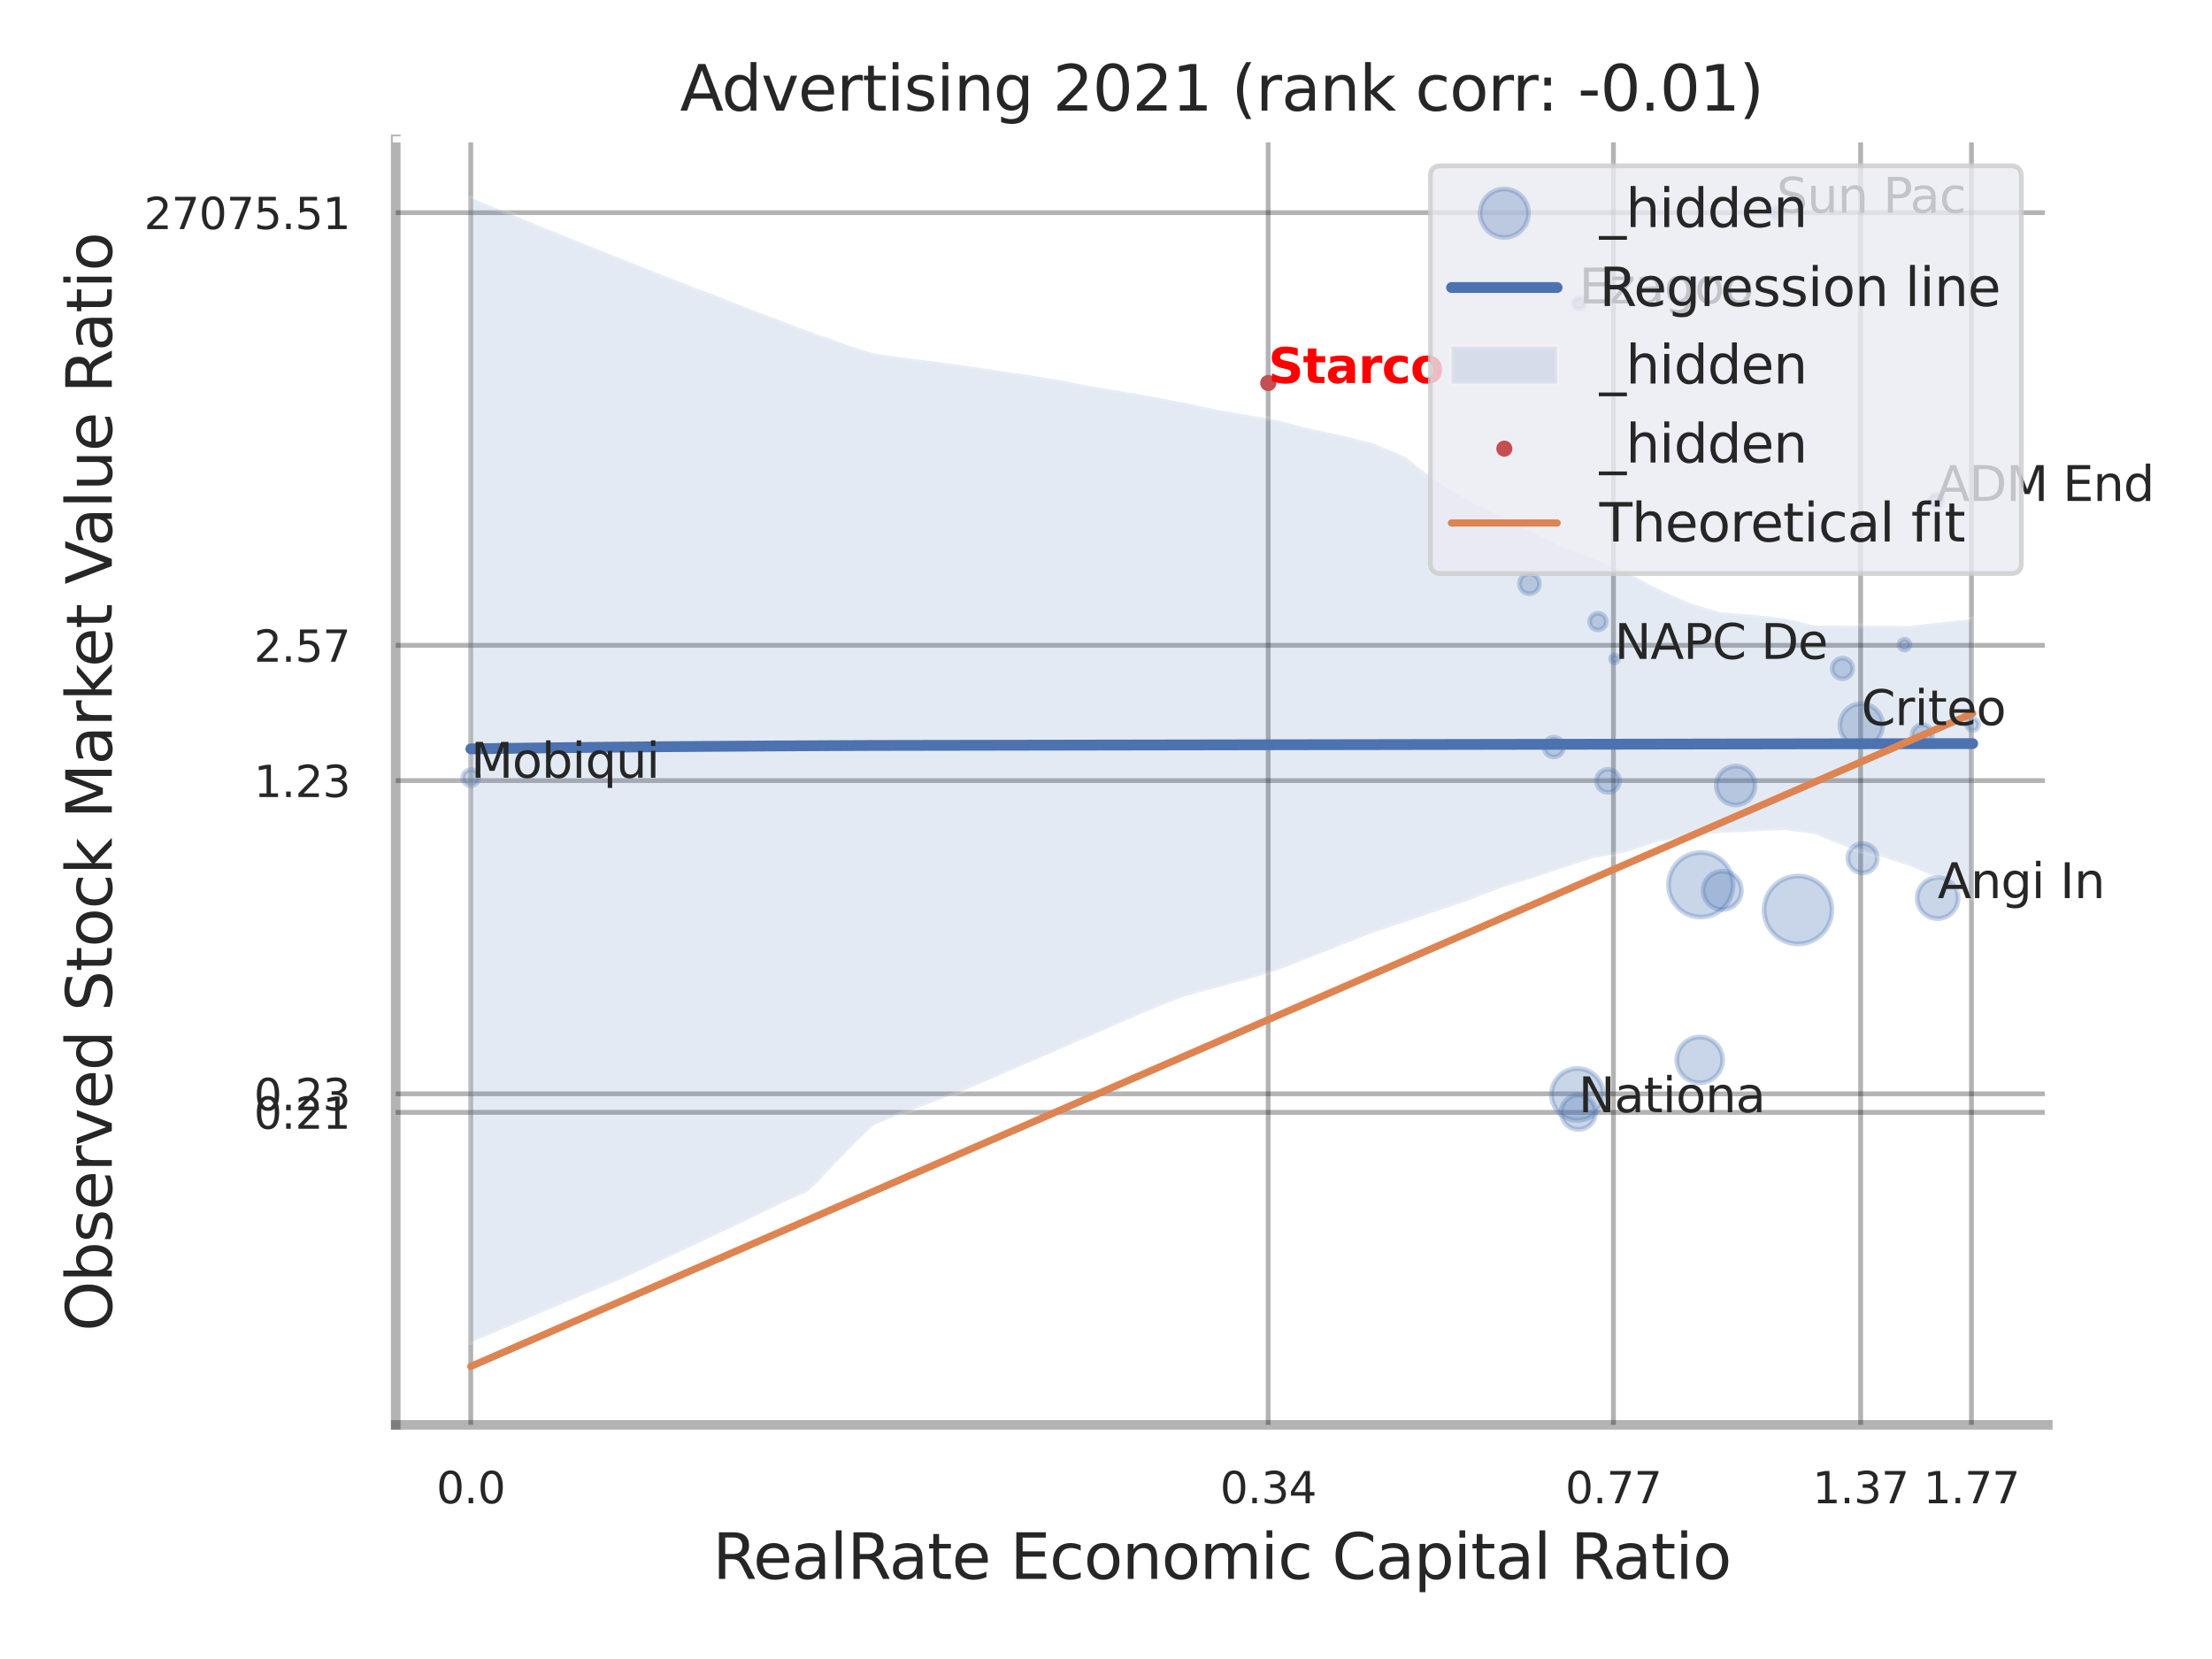
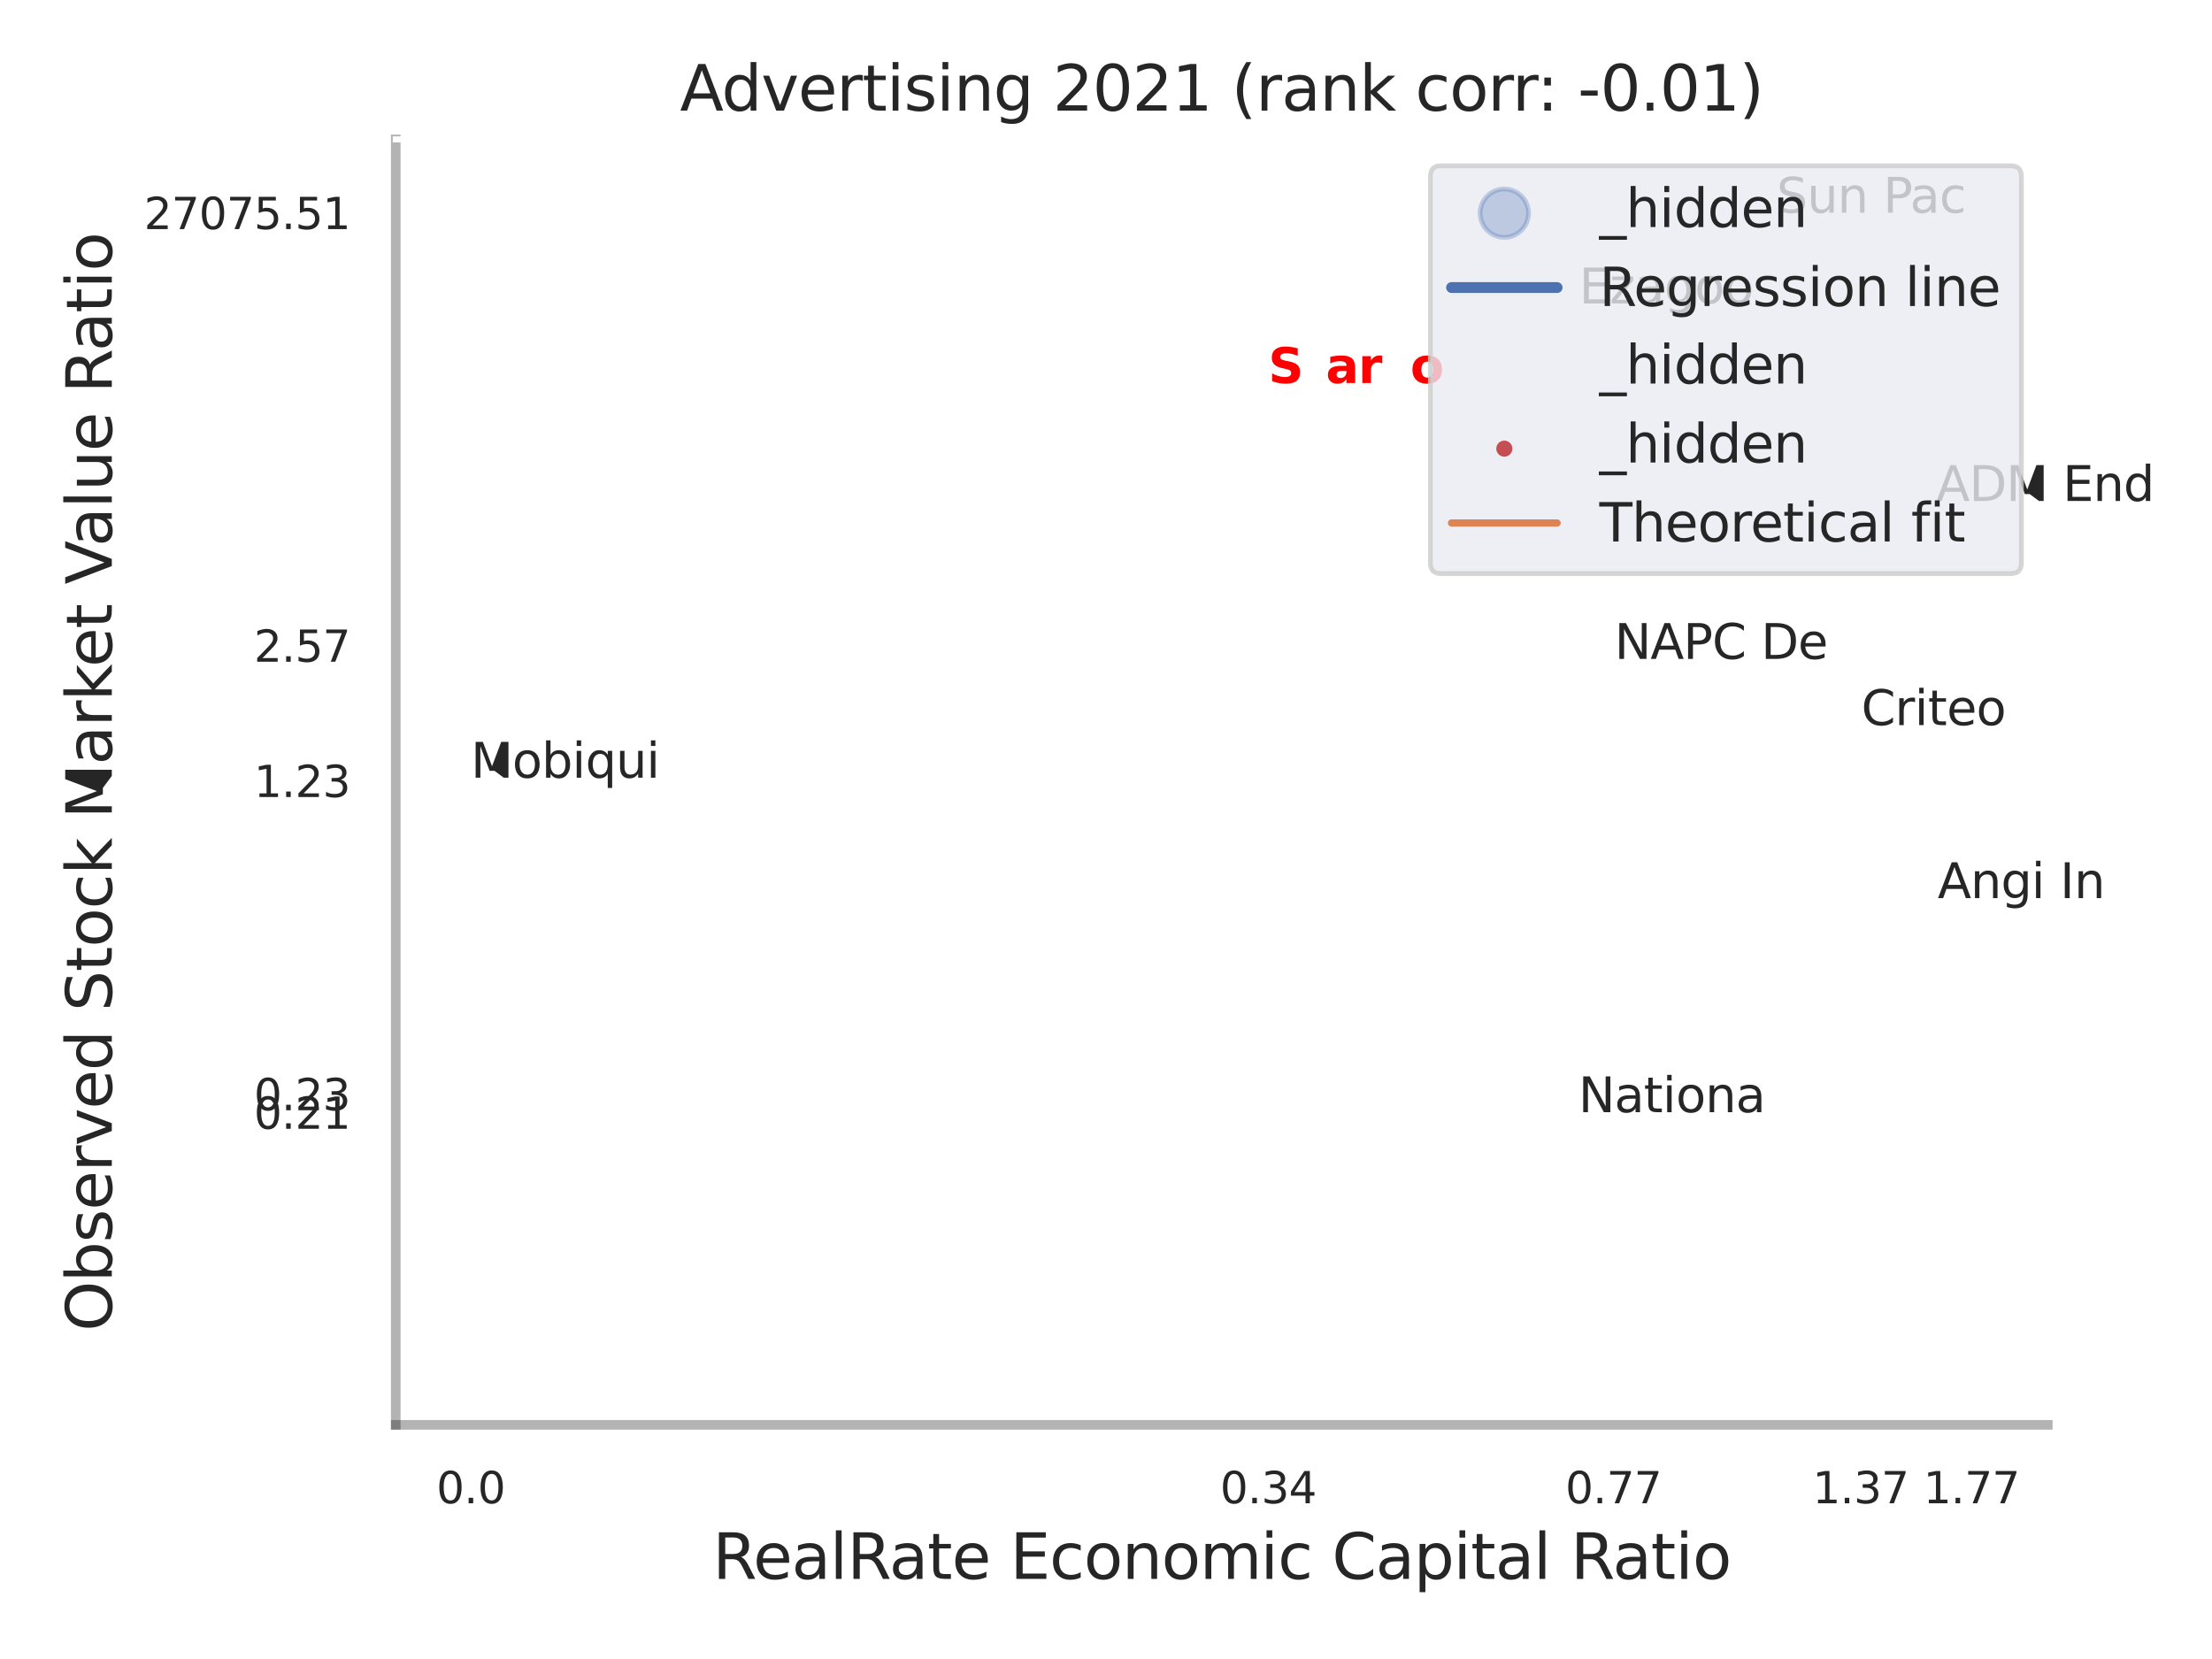
<svg xmlns="http://www.w3.org/2000/svg" xmlns:xlink="http://www.w3.org/1999/xlink" width="460.8pt" height="345.6pt" viewBox="0 0 460.8 345.6" version="1.1">
  <defs>
    <style type="text/css">*{stroke-linejoin: round; stroke-linecap: butt}</style>
  </defs>
  <g id="figure_1">
    <g id="patch_1">
      <path d="M 0 345.6  L 460.8 345.6  L 460.8 0  L 0 0  z " style="fill: #ffffff" />
    </g>
    <g id="axes_1">
      <g id="patch_2">
        <path d="M 82.44 296.82  L 426.588 296.82  L 426.588 29.04  L 82.44 29.04  z " style="fill: #ffffff" />
      </g>
      <g id="matplotlib.axis_1">
        <g id="xtick_1">
          <g id="line2d_1">
            <path d="M 98.067 296.82  L 98.067 29.04  " clip-path="url(#pcaeef2a677)" style="fill: none; stroke: #000000; stroke-opacity: 0.3; stroke-linecap: round" />
          </g>
          <g id="text_1">
            <g style="fill: #262626" transform="translate(90.91 313.159) scale(0.09 -0.09)">
              <defs>
                <path id="DejaVuSans-30" d="M 2034 4250  Q 1547 4250 1301 3770  Q 1056 3291 1056 2328  Q 1056 1369 1301 889  Q 1547 409 2034 409  Q 2525 409 2770 889  Q 3016 1369 3016 2328  Q 3016 3291 2770 3770  Q 2525 4250 2034 4250  z M 2034 4750  Q 2819 4750 3233 4129  Q 3647 3509 3647 2328  Q 3647 1150 3233 529  Q 2819 -91 2034 -91  Q 1250 -91 836 529  Q 422 1150 422 2328  Q 422 3509 836 4129  Q 1250 4750 2034 4750  z " transform="scale(0.016)" />
                <path id="DejaVuSans-2e" d="M 684 794  L 1344 794  L 1344 0  L 684 0  L 684 794  z " transform="scale(0.016)" />
              </defs>
              <use xlink:href="#DejaVuSans-30" />
              <use xlink:href="#DejaVuSans-2e" transform="translate(63.623 0)" />
              <use xlink:href="#DejaVuSans-30" transform="translate(95.41 0)" />
            </g>
          </g>
        </g>
        <g id="xtick_2">
          <g id="line2d_2">
            <path d="M 264.184 296.82  L 264.184 29.04  " clip-path="url(#pcaeef2a677)" style="fill: none; stroke: #000000; stroke-opacity: 0.3; stroke-linecap: round" />
          </g>
          <g id="text_2">
            <g style="fill: #262626" transform="translate(254.165 313.159) scale(0.09 -0.09)">
              <defs>
                <path id="DejaVuSans-33" d="M 2597 2516  Q 3050 2419 3304 2112  Q 3559 1806 3559 1356  Q 3559 666 3084 287  Q 2609 -91 1734 -91  Q 1441 -91 1130 -33  Q 819 25 488 141  L 488 750  Q 750 597 1062 519  Q 1375 441 1716 441  Q 2309 441 2620 675  Q 2931 909 2931 1356  Q 2931 1769 2642 2001  Q 2353 2234 1838 2234  L 1294 2234  L 1294 2753  L 1863 2753  Q 2328 2753 2575 2939  Q 2822 3125 2822 3475  Q 2822 3834 2567 4026  Q 2313 4219 1838 4219  Q 1578 4219 1281 4162  Q 984 4106 628 3988  L 628 4550  Q 988 4650 1302 4700  Q 1616 4750 1894 4750  Q 2613 4750 3031 4423  Q 3450 4097 3450 3541  Q 3450 3153 3228 2886  Q 3006 2619 2597 2516  z " transform="scale(0.016)" />
                <path id="DejaVuSans-34" d="M 2419 4116  L 825 1625  L 2419 1625  L 2419 4116  z M 2253 4666  L 3047 4666  L 3047 1625  L 3713 1625  L 3713 1100  L 3047 1100  L 3047 0  L 2419 0  L 2419 1100  L 313 1100  L 313 1709  L 2253 4666  z " transform="scale(0.016)" />
              </defs>
              <use xlink:href="#DejaVuSans-30" />
              <use xlink:href="#DejaVuSans-2e" transform="translate(63.623 0)" />
              <use xlink:href="#DejaVuSans-33" transform="translate(95.41 0)" />
              <use xlink:href="#DejaVuSans-34" transform="translate(159.033 0)" />
            </g>
          </g>
        </g>
        <g id="xtick_3">
          <g id="line2d_3">
            <path d="M 336.105 296.82  L 336.105 29.04  " clip-path="url(#pcaeef2a677)" style="fill: none; stroke: #000000; stroke-opacity: 0.3; stroke-linecap: round" />
          </g>
          <g id="text_3">
            <g style="fill: #262626" transform="translate(326.085 313.159) scale(0.09 -0.09)">
              <defs>
                <path id="DejaVuSans-37" d="M 525 4666  L 3525 4666  L 3525 4397  L 1831 0  L 1172 0  L 2766 4134  L 525 4134  L 525 4666  z " transform="scale(0.016)" />
              </defs>
              <use xlink:href="#DejaVuSans-30" />
              <use xlink:href="#DejaVuSans-2e" transform="translate(63.623 0)" />
              <use xlink:href="#DejaVuSans-37" transform="translate(95.41 0)" />
              <use xlink:href="#DejaVuSans-37" transform="translate(159.033 0)" />
            </g>
          </g>
        </g>
        <g id="xtick_4">
          <g id="line2d_4">
            <path d="M 387.603 296.82  L 387.603 29.04  " clip-path="url(#pcaeef2a677)" style="fill: none; stroke: #000000; stroke-opacity: 0.3; stroke-linecap: round" />
          </g>
          <g id="text_4">
            <g style="fill: #262626" transform="translate(377.584 313.159) scale(0.09 -0.09)">
              <defs>
                <path id="DejaVuSans-31" d="M 794 531  L 1825 531  L 1825 4091  L 703 3866  L 703 4441  L 1819 4666  L 2450 4666  L 2450 531  L 3481 531  L 3481 0  L 794 0  L 794 531  z " transform="scale(0.016)" />
              </defs>
              <use xlink:href="#DejaVuSans-31" />
              <use xlink:href="#DejaVuSans-2e" transform="translate(63.623 0)" />
              <use xlink:href="#DejaVuSans-33" transform="translate(95.41 0)" />
              <use xlink:href="#DejaVuSans-37" transform="translate(159.033 0)" />
            </g>
          </g>
        </g>
        <g id="xtick_5">
          <g id="line2d_5">
            <path d="M 410.689 296.82  L 410.689 29.04  " clip-path="url(#pcaeef2a677)" style="fill: none; stroke: #000000; stroke-opacity: 0.3; stroke-linecap: round" />
          </g>
          <g id="text_5">
            <g style="fill: #262626" transform="translate(400.669 313.159) scale(0.09 -0.09)">
              <use xlink:href="#DejaVuSans-31" />
              <use xlink:href="#DejaVuSans-2e" transform="translate(63.623 0)" />
              <use xlink:href="#DejaVuSans-37" transform="translate(95.41 0)" />
              <use xlink:href="#DejaVuSans-37" transform="translate(159.033 0)" />
            </g>
          </g>
        </g>
        <g id="xtick_6" />
        <g id="xtick_7" />
        <g id="text_6">
          <g style="fill: #262626" transform="translate(148.46 328.908) scale(0.13 -0.13)">
            <defs>
              <path id="DejaVuSans-52" d="M 2841 2188  Q 3044 2119 3236 1894  Q 3428 1669 3622 1275  L 4263 0  L 3584 0  L 2988 1197  Q 2756 1666 2539 1819  Q 2322 1972 1947 1972  L 1259 1972  L 1259 0  L 628 0  L 628 4666  L 2053 4666  Q 2853 4666 3247 4331  Q 3641 3997 3641 3322  Q 3641 2881 3436 2590  Q 3231 2300 2841 2188  z M 1259 4147  L 1259 2491  L 2053 2491  Q 2509 2491 2742 2702  Q 2975 2913 2975 3322  Q 2975 3731 2742 3939  Q 2509 4147 2053 4147  L 1259 4147  z " transform="scale(0.016)" />
              <path id="DejaVuSans-65" d="M 3597 1894  L 3597 1613  L 953 1613  Q 991 1019 1311 708  Q 1631 397 2203 397  Q 2534 397 2845 478  Q 3156 559 3463 722  L 3463 178  Q 3153 47 2828 -22  Q 2503 -91 2169 -91  Q 1331 -91 842 396  Q 353 884 353 1716  Q 353 2575 817 3079  Q 1281 3584 2069 3584  Q 2775 3584 3186 3129  Q 3597 2675 3597 1894  z M 3022 2063  Q 3016 2534 2758 2815  Q 2500 3097 2075 3097  Q 1594 3097 1305 2825  Q 1016 2553 972 2059  L 3022 2063  z " transform="scale(0.016)" />
              <path id="DejaVuSans-61" d="M 2194 1759  Q 1497 1759 1228 1600  Q 959 1441 959 1056  Q 959 750 1161 570  Q 1363 391 1709 391  Q 2188 391 2477 730  Q 2766 1069 2766 1631  L 2766 1759  L 2194 1759  z M 3341 1997  L 3341 0  L 2766 0  L 2766 531  Q 2569 213 2275 61  Q 1981 -91 1556 -91  Q 1019 -91 701 211  Q 384 513 384 1019  Q 384 1609 779 1909  Q 1175 2209 1959 2209  L 2766 2209  L 2766 2266  Q 2766 2663 2505 2880  Q 2244 3097 1772 3097  Q 1472 3097 1187 3025  Q 903 2953 641 2809  L 641 3341  Q 956 3463 1253 3523  Q 1550 3584 1831 3584  Q 2591 3584 2966 3190  Q 3341 2797 3341 1997  z " transform="scale(0.016)" />
              <path id="DejaVuSans-6c" d="M 603 4863  L 1178 4863  L 1178 0  L 603 0  L 603 4863  z " transform="scale(0.016)" />
              <path id="DejaVuSans-74" d="M 1172 4494  L 1172 3500  L 2356 3500  L 2356 3053  L 1172 3053  L 1172 1153  Q 1172 725 1289 603  Q 1406 481 1766 481  L 2356 481  L 2356 0  L 1766 0  Q 1100 0 847 248  Q 594 497 594 1153  L 594 3053  L 172 3053  L 172 3500  L 594 3500  L 594 4494  L 1172 4494  z " transform="scale(0.016)" />
              <path id="DejaVuSans-20" transform="scale(0.016)" />
              <path id="DejaVuSans-45" d="M 628 4666  L 3578 4666  L 3578 4134  L 1259 4134  L 1259 2753  L 3481 2753  L 3481 2222  L 1259 2222  L 1259 531  L 3634 531  L 3634 0  L 628 0  L 628 4666  z " transform="scale(0.016)" />
              <path id="DejaVuSans-63" d="M 3122 3366  L 3122 2828  Q 2878 2963 2633 3030  Q 2388 3097 2138 3097  Q 1578 3097 1268 2742  Q 959 2388 959 1747  Q 959 1106 1268 751  Q 1578 397 2138 397  Q 2388 397 2633 464  Q 2878 531 3122 666  L 3122 134  Q 2881 22 2623 -34  Q 2366 -91 2075 -91  Q 1284 -91 818 406  Q 353 903 353 1747  Q 353 2603 823 3093  Q 1294 3584 2113 3584  Q 2378 3584 2631 3529  Q 2884 3475 3122 3366  z " transform="scale(0.016)" />
              <path id="DejaVuSans-6f" d="M 1959 3097  Q 1497 3097 1228 2736  Q 959 2375 959 1747  Q 959 1119 1226 758  Q 1494 397 1959 397  Q 2419 397 2687 759  Q 2956 1122 2956 1747  Q 2956 2369 2687 2733  Q 2419 3097 1959 3097  z M 1959 3584  Q 2709 3584 3137 3096  Q 3566 2609 3566 1747  Q 3566 888 3137 398  Q 2709 -91 1959 -91  Q 1206 -91 779 398  Q 353 888 353 1747  Q 353 2609 779 3096  Q 1206 3584 1959 3584  z " transform="scale(0.016)" />
              <path id="DejaVuSans-6e" d="M 3513 2113  L 3513 0  L 2938 0  L 2938 2094  Q 2938 2591 2744 2837  Q 2550 3084 2163 3084  Q 1697 3084 1428 2787  Q 1159 2491 1159 1978  L 1159 0  L 581 0  L 581 3500  L 1159 3500  L 1159 2956  Q 1366 3272 1645 3428  Q 1925 3584 2291 3584  Q 2894 3584 3203 3211  Q 3513 2838 3513 2113  z " transform="scale(0.016)" />
              <path id="DejaVuSans-6d" d="M 3328 2828  Q 3544 3216 3844 3400  Q 4144 3584 4550 3584  Q 5097 3584 5394 3201  Q 5691 2819 5691 2113  L 5691 0  L 5113 0  L 5113 2094  Q 5113 2597 4934 2840  Q 4756 3084 4391 3084  Q 3944 3084 3684 2787  Q 3425 2491 3425 1978  L 3425 0  L 2847 0  L 2847 2094  Q 2847 2600 2669 2842  Q 2491 3084 2119 3084  Q 1678 3084 1418 2786  Q 1159 2488 1159 1978  L 1159 0  L 581 0  L 581 3500  L 1159 3500  L 1159 2956  Q 1356 3278 1631 3431  Q 1906 3584 2284 3584  Q 2666 3584 2933 3390  Q 3200 3197 3328 2828  z " transform="scale(0.016)" />
              <path id="DejaVuSans-69" d="M 603 3500  L 1178 3500  L 1178 0  L 603 0  L 603 3500  z M 603 4863  L 1178 4863  L 1178 4134  L 603 4134  L 603 4863  z " transform="scale(0.016)" />
              <path id="DejaVuSans-43" d="M 4122 4306  L 4122 3641  Q 3803 3938 3442 4084  Q 3081 4231 2675 4231  Q 1875 4231 1450 3742  Q 1025 3253 1025 2328  Q 1025 1406 1450 917  Q 1875 428 2675 428  Q 3081 428 3442 575  Q 3803 722 4122 1019  L 4122 359  Q 3791 134 3420 21  Q 3050 -91 2638 -91  Q 1578 -91 968 557  Q 359 1206 359 2328  Q 359 3453 968 4101  Q 1578 4750 2638 4750  Q 3056 4750 3426 4639  Q 3797 4528 4122 4306  z " transform="scale(0.016)" />
              <path id="DejaVuSans-70" d="M 1159 525  L 1159 -1331  L 581 -1331  L 581 3500  L 1159 3500  L 1159 2969  Q 1341 3281 1617 3432  Q 1894 3584 2278 3584  Q 2916 3584 3314 3078  Q 3713 2572 3713 1747  Q 3713 922 3314 415  Q 2916 -91 2278 -91  Q 1894 -91 1617 61  Q 1341 213 1159 525  z M 3116 1747  Q 3116 2381 2855 2742  Q 2594 3103 2138 3103  Q 1681 3103 1420 2742  Q 1159 2381 1159 1747  Q 1159 1113 1420 752  Q 1681 391 2138 391  Q 2594 391 2855 752  Q 3116 1113 3116 1747  z " transform="scale(0.016)" />
            </defs>
            <use xlink:href="#DejaVuSans-52" />
            <use xlink:href="#DejaVuSans-65" transform="translate(64.982 0)" />
            <use xlink:href="#DejaVuSans-61" transform="translate(126.506 0)" />
            <use xlink:href="#DejaVuSans-6c" transform="translate(187.785 0)" />
            <use xlink:href="#DejaVuSans-52" transform="translate(215.568 0)" />
            <use xlink:href="#DejaVuSans-61" transform="translate(282.801 0)" />
            <use xlink:href="#DejaVuSans-74" transform="translate(344.08 0)" />
            <use xlink:href="#DejaVuSans-65" transform="translate(383.289 0)" />
            <use xlink:href="#DejaVuSans-20" transform="translate(444.812 0)" />
            <use xlink:href="#DejaVuSans-45" transform="translate(476.6 0)" />
            <use xlink:href="#DejaVuSans-63" transform="translate(539.783 0)" />
            <use xlink:href="#DejaVuSans-6f" transform="translate(594.764 0)" />
            <use xlink:href="#DejaVuSans-6e" transform="translate(655.945 0)" />
            <use xlink:href="#DejaVuSans-6f" transform="translate(719.324 0)" />
            <use xlink:href="#DejaVuSans-6d" transform="translate(780.506 0)" />
            <use xlink:href="#DejaVuSans-69" transform="translate(877.918 0)" />
            <use xlink:href="#DejaVuSans-63" transform="translate(905.701 0)" />
            <use xlink:href="#DejaVuSans-20" transform="translate(960.682 0)" />
            <use xlink:href="#DejaVuSans-43" transform="translate(992.469 0)" />
            <use xlink:href="#DejaVuSans-61" transform="translate(1062.293 0)" />
            <use xlink:href="#DejaVuSans-70" transform="translate(1123.572 0)" />
            <use xlink:href="#DejaVuSans-69" transform="translate(1187.049 0)" />
            <use xlink:href="#DejaVuSans-74" transform="translate(1214.832 0)" />
            <use xlink:href="#DejaVuSans-61" transform="translate(1254.041 0)" />
            <use xlink:href="#DejaVuSans-6c" transform="translate(1315.32 0)" />
            <use xlink:href="#DejaVuSans-20" transform="translate(1343.104 0)" />
            <use xlink:href="#DejaVuSans-52" transform="translate(1374.891 0)" />
            <use xlink:href="#DejaVuSans-61" transform="translate(1442.123 0)" />
            <use xlink:href="#DejaVuSans-74" transform="translate(1503.402 0)" />
            <use xlink:href="#DejaVuSans-69" transform="translate(1542.611 0)" />
            <use xlink:href="#DejaVuSans-6f" transform="translate(1570.395 0)" />
          </g>
        </g>
      </g>
      <g id="matplotlib.axis_2">
        <g id="ytick_1">
          <g id="line2d_6">
            <path d="M 82.44 231.727  L 426.588 231.727  " clip-path="url(#pcaeef2a677)" style="fill: none; stroke: #000000; stroke-opacity: 0.3; stroke-linecap: round" />
          </g>
          <g id="text_7">
            <g style="fill: #262626" transform="translate(52.901 235.146) scale(0.09 -0.09)">
              <defs>
                <path id="DejaVuSans-32" d="M 1228 531  L 3431 531  L 3431 0  L 469 0  L 469 531  Q 828 903 1448 1529  Q 2069 2156 2228 2338  Q 2531 2678 2651 2914  Q 2772 3150 2772 3378  Q 2772 3750 2511 3984  Q 2250 4219 1831 4219  Q 1534 4219 1204 4116  Q 875 4013 500 3803  L 500 4441  Q 881 4594 1212 4672  Q 1544 4750 1819 4750  Q 2544 4750 2975 4387  Q 3406 4025 3406 3419  Q 3406 3131 3298 2873  Q 3191 2616 2906 2266  Q 2828 2175 2409 1742  Q 1991 1309 1228 531  z " transform="scale(0.016)" />
              </defs>
              <use xlink:href="#DejaVuSans-30" />
              <use xlink:href="#DejaVuSans-2e" transform="translate(63.623 0)" />
              <use xlink:href="#DejaVuSans-32" transform="translate(95.41 0)" />
              <use xlink:href="#DejaVuSans-31" transform="translate(159.033 0)" />
            </g>
          </g>
        </g>
        <g id="ytick_2">
          <g id="line2d_7">
            <path d="M 82.44 227.866  L 426.588 227.866  " clip-path="url(#pcaeef2a677)" style="fill: none; stroke: #000000; stroke-opacity: 0.3; stroke-linecap: round" />
          </g>
          <g id="text_8">
            <g style="fill: #262626" transform="translate(52.901 231.285) scale(0.09 -0.09)">
              <use xlink:href="#DejaVuSans-30" />
              <use xlink:href="#DejaVuSans-2e" transform="translate(63.623 0)" />
              <use xlink:href="#DejaVuSans-32" transform="translate(95.41 0)" />
              <use xlink:href="#DejaVuSans-33" transform="translate(159.033 0)" />
            </g>
          </g>
        </g>
        <g id="ytick_3">
          <g id="line2d_8">
            <path d="M 82.44 162.617  L 426.588 162.617  " clip-path="url(#pcaeef2a677)" style="fill: none; stroke: #000000; stroke-opacity: 0.3; stroke-linecap: round" />
          </g>
          <g id="text_9">
            <g style="fill: #262626" transform="translate(52.901 166.036) scale(0.09 -0.09)">
              <use xlink:href="#DejaVuSans-31" />
              <use xlink:href="#DejaVuSans-2e" transform="translate(63.623 0)" />
              <use xlink:href="#DejaVuSans-32" transform="translate(95.41 0)" />
              <use xlink:href="#DejaVuSans-33" transform="translate(159.033 0)" />
            </g>
          </g>
        </g>
        <g id="ytick_4">
          <g id="line2d_9">
            <path d="M 82.44 134.432  L 426.588 134.432  " clip-path="url(#pcaeef2a677)" style="fill: none; stroke: #000000; stroke-opacity: 0.3; stroke-linecap: round" />
          </g>
          <g id="text_10">
            <g style="fill: #262626" transform="translate(52.901 137.852) scale(0.09 -0.09)">
              <defs>
                <path id="DejaVuSans-35" d="M 691 4666  L 3169 4666  L 3169 4134  L 1269 4134  L 1269 2991  Q 1406 3038 1543 3061  Q 1681 3084 1819 3084  Q 2600 3084 3056 2656  Q 3513 2228 3513 1497  Q 3513 744 3044 326  Q 2575 -91 1722 -91  Q 1428 -91 1123 -41  Q 819 9 494 109  L 494 744  Q 775 591 1075 516  Q 1375 441 1709 441  Q 2250 441 2565 725  Q 2881 1009 2881 1497  Q 2881 1984 2565 2268  Q 2250 2553 1709 2553  Q 1456 2553 1204 2497  Q 953 2441 691 2322  L 691 4666  z " transform="scale(0.016)" />
              </defs>
              <use xlink:href="#DejaVuSans-32" />
              <use xlink:href="#DejaVuSans-2e" transform="translate(63.623 0)" />
              <use xlink:href="#DejaVuSans-35" transform="translate(95.41 0)" />
              <use xlink:href="#DejaVuSans-37" transform="translate(159.033 0)" />
            </g>
          </g>
        </g>
        <g id="ytick_5">
          <g id="line2d_10">
            <path d="M 82.44 44.304  L 426.588 44.304  " clip-path="url(#pcaeef2a677)" style="fill: none; stroke: #000000; stroke-opacity: 0.3; stroke-linecap: round" />
          </g>
          <g id="text_11">
            <g style="fill: #262626" transform="translate(29.996 47.723) scale(0.09 -0.09)">
              <use xlink:href="#DejaVuSans-32" />
              <use xlink:href="#DejaVuSans-37" transform="translate(63.623 0)" />
              <use xlink:href="#DejaVuSans-30" transform="translate(127.246 0)" />
              <use xlink:href="#DejaVuSans-37" transform="translate(190.869 0)" />
              <use xlink:href="#DejaVuSans-35" transform="translate(254.492 0)" />
              <use xlink:href="#DejaVuSans-2e" transform="translate(318.115 0)" />
              <use xlink:href="#DejaVuSans-35" transform="translate(349.902 0)" />
              <use xlink:href="#DejaVuSans-31" transform="translate(413.525 0)" />
            </g>
          </g>
        </g>
        <g id="ytick_6" />
        <g id="ytick_7" />
        <g id="ytick_8" />
        <g id="ytick_9" />
        <g id="ytick_10" />
        <g id="text_12">
          <g style="fill: #262626" transform="translate(23.292 277.332) rotate(-90) scale(0.13 -0.13)">
            <defs>
              <path id="DejaVuSans-4f" d="M 2522 4238  Q 1834 4238 1429 3725  Q 1025 3213 1025 2328  Q 1025 1447 1429 934  Q 1834 422 2522 422  Q 3209 422 3611 934  Q 4013 1447 4013 2328  Q 4013 3213 3611 3725  Q 3209 4238 2522 4238  z M 2522 4750  Q 3503 4750 4090 4092  Q 4678 3434 4678 2328  Q 4678 1225 4090 567  Q 3503 -91 2522 -91  Q 1538 -91 948 565  Q 359 1222 359 2328  Q 359 3434 948 4092  Q 1538 4750 2522 4750  z " transform="scale(0.016)" />
              <path id="DejaVuSans-62" d="M 3116 1747  Q 3116 2381 2855 2742  Q 2594 3103 2138 3103  Q 1681 3103 1420 2742  Q 1159 2381 1159 1747  Q 1159 1113 1420 752  Q 1681 391 2138 391  Q 2594 391 2855 752  Q 3116 1113 3116 1747  z M 1159 2969  Q 1341 3281 1617 3432  Q 1894 3584 2278 3584  Q 2916 3584 3314 3078  Q 3713 2572 3713 1747  Q 3713 922 3314 415  Q 2916 -91 2278 -91  Q 1894 -91 1617 61  Q 1341 213 1159 525  L 1159 0  L 581 0  L 581 4863  L 1159 4863  L 1159 2969  z " transform="scale(0.016)" />
              <path id="DejaVuSans-73" d="M 2834 3397  L 2834 2853  Q 2591 2978 2328 3040  Q 2066 3103 1784 3103  Q 1356 3103 1142 2972  Q 928 2841 928 2578  Q 928 2378 1081 2264  Q 1234 2150 1697 2047  L 1894 2003  Q 2506 1872 2764 1633  Q 3022 1394 3022 966  Q 3022 478 2636 193  Q 2250 -91 1575 -91  Q 1294 -91 989 -36  Q 684 19 347 128  L 347 722  Q 666 556 975 473  Q 1284 391 1588 391  Q 1994 391 2212 530  Q 2431 669 2431 922  Q 2431 1156 2273 1281  Q 2116 1406 1581 1522  L 1381 1569  Q 847 1681 609 1914  Q 372 2147 372 2553  Q 372 3047 722 3315  Q 1072 3584 1716 3584  Q 2034 3584 2315 3537  Q 2597 3491 2834 3397  z " transform="scale(0.016)" />
              <path id="DejaVuSans-72" d="M 2631 2963  Q 2534 3019 2420 3045  Q 2306 3072 2169 3072  Q 1681 3072 1420 2755  Q 1159 2438 1159 1844  L 1159 0  L 581 0  L 581 3500  L 1159 3500  L 1159 2956  Q 1341 3275 1631 3429  Q 1922 3584 2338 3584  Q 2397 3584 2469 3576  Q 2541 3569 2628 3553  L 2631 2963  z " transform="scale(0.016)" />
              <path id="DejaVuSans-76" d="M 191 3500  L 800 3500  L 1894 563  L 2988 3500  L 3597 3500  L 2284 0  L 1503 0  L 191 3500  z " transform="scale(0.016)" />
              <path id="DejaVuSans-64" d="M 2906 2969  L 2906 4863  L 3481 4863  L 3481 0  L 2906 0  L 2906 525  Q 2725 213 2448 61  Q 2172 -91 1784 -91  Q 1150 -91 751 415  Q 353 922 353 1747  Q 353 2572 751 3078  Q 1150 3584 1784 3584  Q 2172 3584 2448 3432  Q 2725 3281 2906 2969  z M 947 1747  Q 947 1113 1208 752  Q 1469 391 1925 391  Q 2381 391 2643 752  Q 2906 1113 2906 1747  Q 2906 2381 2643 2742  Q 2381 3103 1925 3103  Q 1469 3103 1208 2742  Q 947 2381 947 1747  z " transform="scale(0.016)" />
              <path id="DejaVuSans-53" d="M 3425 4513  L 3425 3897  Q 3066 4069 2747 4153  Q 2428 4238 2131 4238  Q 1616 4238 1336 4038  Q 1056 3838 1056 3469  Q 1056 3159 1242 3001  Q 1428 2844 1947 2747  L 2328 2669  Q 3034 2534 3370 2195  Q 3706 1856 3706 1288  Q 3706 609 3251 259  Q 2797 -91 1919 -91  Q 1588 -91 1214 -16  Q 841 59 441 206  L 441 856  Q 825 641 1194 531  Q 1563 422 1919 422  Q 2459 422 2753 634  Q 3047 847 3047 1241  Q 3047 1584 2836 1778  Q 2625 1972 2144 2069  L 1759 2144  Q 1053 2284 737 2584  Q 422 2884 422 3419  Q 422 4038 858 4394  Q 1294 4750 2059 4750  Q 2388 4750 2728 4690  Q 3069 4631 3425 4513  z " transform="scale(0.016)" />
              <path id="DejaVuSans-6b" d="M 581 4863  L 1159 4863  L 1159 1991  L 2875 3500  L 3609 3500  L 1753 1863  L 3688 0  L 2938 0  L 1159 1709  L 1159 0  L 581 0  L 581 4863  z " transform="scale(0.016)" />
-               <path id="DejaVuSans-4d" d="M 628 4666  L 1569 4666  L 2759 1491  L 3956 4666  L 4897 4666  L 4897 0  L 4281 0  L 4281 4097  L 3078 897  L 2444 897  L 1241 4097  L 1241 0  L 628 0  L 628 4666  z " transform="scale(0.016)" />
+               <path id="DejaVuSans-4d" d="M 628 4666  L 1569 4666  L 2759 1491  L 3956 4666  L 4897 4666  L 4897 0  L 4281 0  L 3078 897  L 2444 897  L 1241 4097  L 1241 0  L 628 0  L 628 4666  z " transform="scale(0.016)" />
              <path id="DejaVuSans-56" d="M 1831 0  L 50 4666  L 709 4666  L 2188 738  L 3669 4666  L 4325 4666  L 2547 0  L 1831 0  z " transform="scale(0.016)" />
              <path id="DejaVuSans-75" d="M 544 1381  L 544 3500  L 1119 3500  L 1119 1403  Q 1119 906 1312 657  Q 1506 409 1894 409  Q 2359 409 2629 706  Q 2900 1003 2900 1516  L 2900 3500  L 3475 3500  L 3475 0  L 2900 0  L 2900 538  Q 2691 219 2414 64  Q 2138 -91 1772 -91  Q 1169 -91 856 284  Q 544 659 544 1381  z M 1991 3584  L 1991 3584  z " transform="scale(0.016)" />
            </defs>
            <use xlink:href="#DejaVuSans-4f" />
            <use xlink:href="#DejaVuSans-62" transform="translate(78.711 0)" />
            <use xlink:href="#DejaVuSans-73" transform="translate(142.188 0)" />
            <use xlink:href="#DejaVuSans-65" transform="translate(194.287 0)" />
            <use xlink:href="#DejaVuSans-72" transform="translate(255.811 0)" />
            <use xlink:href="#DejaVuSans-76" transform="translate(296.924 0)" />
            <use xlink:href="#DejaVuSans-65" transform="translate(356.104 0)" />
            <use xlink:href="#DejaVuSans-64" transform="translate(417.627 0)" />
            <use xlink:href="#DejaVuSans-20" transform="translate(481.104 0)" />
            <use xlink:href="#DejaVuSans-53" transform="translate(512.891 0)" />
            <use xlink:href="#DejaVuSans-74" transform="translate(576.367 0)" />
            <use xlink:href="#DejaVuSans-6f" transform="translate(615.576 0)" />
            <use xlink:href="#DejaVuSans-63" transform="translate(676.758 0)" />
            <use xlink:href="#DejaVuSans-6b" transform="translate(731.738 0)" />
            <use xlink:href="#DejaVuSans-20" transform="translate(789.648 0)" />
            <use xlink:href="#DejaVuSans-4d" transform="translate(821.436 0)" />
            <use xlink:href="#DejaVuSans-61" transform="translate(907.715 0)" />
            <use xlink:href="#DejaVuSans-72" transform="translate(968.994 0)" />
            <use xlink:href="#DejaVuSans-6b" transform="translate(1010.107 0)" />
            <use xlink:href="#DejaVuSans-65" transform="translate(1064.393 0)" />
            <use xlink:href="#DejaVuSans-74" transform="translate(1125.916 0)" />
            <use xlink:href="#DejaVuSans-20" transform="translate(1165.125 0)" />
            <use xlink:href="#DejaVuSans-56" transform="translate(1196.912 0)" />
            <use xlink:href="#DejaVuSans-61" transform="translate(1257.57 0)" />
            <use xlink:href="#DejaVuSans-6c" transform="translate(1318.85 0)" />
            <use xlink:href="#DejaVuSans-75" transform="translate(1346.633 0)" />
            <use xlink:href="#DejaVuSans-65" transform="translate(1410.012 0)" />
            <use xlink:href="#DejaVuSans-20" transform="translate(1471.535 0)" />
            <use xlink:href="#DejaVuSans-52" transform="translate(1503.322 0)" />
            <use xlink:href="#DejaVuSans-61" transform="translate(1570.555 0)" />
            <use xlink:href="#DejaVuSans-74" transform="translate(1631.834 0)" />
            <use xlink:href="#DejaVuSans-69" transform="translate(1671.043 0)" />
            <use xlink:href="#DejaVuSans-6f" transform="translate(1698.826 0)" />
          </g>
        </g>
      </g>
      <g id="PathCollection_1">
        <path d="M 374.556 196.638  C 376.432 196.638 378.23 195.893 379.556 194.567  C 380.882 193.241 381.628 191.442 381.628 189.567  C 381.628 187.692 380.882 185.893 379.556 184.567  C 378.23 183.241 376.432 182.496 374.556 182.496  C 372.681 182.496 370.882 183.241 369.556 184.567  C 368.23 185.893 367.485 187.692 367.485 189.567  C 367.485 191.442 368.23 193.241 369.556 194.567  C 370.882 195.893 372.681 196.638 374.556 196.638  z " clip-path="url(#pcaeef2a677)" style="fill: #4c72b0; fill-opacity: 0.3; stroke: #4c72b0; stroke-opacity: 0.3" />
        <path d="M 354.304 191.04  C 356.086 191.04 357.796 190.331 359.056 189.071  C 360.316 187.811 361.024 186.102 361.024 184.32  C 361.024 182.537 360.316 180.828 359.056 179.568  C 357.796 178.308 356.086 177.6 354.304 177.6  C 352.522 177.6 350.813 178.308 349.552 179.568  C 348.292 180.828 347.584 182.537 347.584 184.32  C 347.584 186.102 348.292 187.811 349.552 189.071  C 350.813 190.331 352.522 191.04 354.304 191.04  z " clip-path="url(#pcaeef2a677)" style="fill: #4c72b0; fill-opacity: 0.3; stroke: #4c72b0; stroke-opacity: 0.3" />
        <path d="M 383.811 141.396  C 384.379 141.396 384.923 141.17 385.325 140.769  C 385.726 140.367 385.952 139.823 385.952 139.255  C 385.952 138.688 385.726 138.143 385.325 137.742  C 384.923 137.34 384.379 137.115 383.811 137.115  C 383.243 137.115 382.699 137.34 382.298 137.742  C 381.896 138.143 381.671 138.688 381.671 139.255  C 381.671 139.823 381.896 140.367 382.298 140.769  C 382.699 141.17 383.243 141.396 383.811 141.396  z " clip-path="url(#pcaeef2a677)" style="fill: #4c72b0; fill-opacity: 0.3; stroke: #4c72b0; stroke-opacity: 0.3" />
        <path d="M 332.89 131.229  C 333.349 131.229 333.789 131.047 334.114 130.722  C 334.438 130.398 334.621 129.958 334.621 129.498  C 334.621 129.039 334.438 128.599 334.114 128.274  C 333.789 127.95 333.349 127.767 332.89 127.767  C 332.431 127.767 331.99 127.95 331.666 128.274  C 331.341 128.599 331.159 129.039 331.159 129.498  C 331.159 129.958 331.341 130.398 331.666 130.722  C 331.99 131.047 332.431 131.229 332.89 131.229  z " clip-path="url(#pcaeef2a677)" style="fill: #4c72b0; fill-opacity: 0.3; stroke: #4c72b0; stroke-opacity: 0.3" />
        <path d="M 354.08 225.575  C 355.347 225.575 356.562 225.072 357.458 224.176  C 358.353 223.28 358.857 222.065 358.857 220.799  C 358.857 219.532 358.353 218.317 357.458 217.422  C 356.562 216.526 355.347 216.023 354.08 216.023  C 352.814 216.023 351.599 216.526 350.703 217.422  C 349.808 218.317 349.304 219.532 349.304 220.799  C 349.304 222.065 349.808 223.28 350.703 224.176  C 351.599 225.072 352.814 225.575 354.08 225.575  z " clip-path="url(#pcaeef2a677)" style="fill: #4c72b0; fill-opacity: 0.3; stroke: #4c72b0; stroke-opacity: 0.3" />
        <path d="M 98.083 163.689  C 98.528 163.689 98.955 163.512 99.27 163.197  C 99.585 162.883 99.761 162.456 99.761 162.011  C 99.761 161.565 99.585 161.139 99.27 160.824  C 98.955 160.509 98.528 160.332 98.083 160.332  C 97.638 160.332 97.211 160.509 96.896 160.824  C 96.582 161.139 96.405 161.565 96.405 162.011  C 96.405 162.456 96.582 162.883 96.896 163.197  C 97.211 163.512 97.638 163.689 98.083 163.689  z " clip-path="url(#pcaeef2a677)" style="fill: #4c72b0; fill-opacity: 0.3; stroke: #4c72b0; stroke-opacity: 0.3" />
        <path d="M 410.945 152.185  C 411.274 152.185 411.589 152.055 411.822 151.822  C 412.055 151.589 412.185 151.274 412.185 150.945  C 412.185 150.615 412.055 150.3 411.822 150.067  C 411.589 149.834 411.274 149.704 410.945 149.704  C 410.616 149.704 410.3 149.834 410.067 150.067  C 409.835 150.3 409.704 150.615 409.704 150.945  C 409.704 151.274 409.835 151.589 410.067 151.822  C 410.3 152.055 410.616 152.185 410.945 152.185  z " clip-path="url(#pcaeef2a677)" style="fill: #4c72b0; fill-opacity: 0.3; stroke: #4c72b0; stroke-opacity: 0.3" />
        <path d="M 334.967 165.078  C 335.607 165.078 336.22 164.824 336.673 164.371  C 337.125 163.919 337.379 163.306 337.379 162.666  C 337.379 162.027 337.125 161.413 336.673 160.961  C 336.22 160.509 335.607 160.255 334.967 160.255  C 334.328 160.255 333.714 160.509 333.262 160.961  C 332.81 161.413 332.556 162.027 332.556 162.666  C 332.556 163.306 332.81 163.919 333.262 164.371  C 333.714 164.824 334.328 165.078 334.967 165.078  z " clip-path="url(#pcaeef2a677)" style="fill: #4c72b0; fill-opacity: 0.3; stroke: #4c72b0; stroke-opacity: 0.3" />
        <path d="M 328.604 233.385  C 330.036 233.385 331.41 232.816 332.423 231.803  C 333.436 230.79 334.006 229.416 334.006 227.984  C 334.006 226.551 333.436 225.177 332.423 224.164  C 331.41 223.151 330.036 222.582 328.604 222.582  C 327.171 222.582 325.797 223.151 324.784 224.164  C 323.771 225.177 323.202 226.551 323.202 227.984  C 323.202 229.416 323.771 230.79 324.784 231.803  C 325.797 232.816 327.171 233.385 328.604 233.385  z " clip-path="url(#pcaeef2a677)" style="fill: #4c72b0; fill-opacity: 0.3; stroke: #4c72b0; stroke-opacity: 0.3" />
        <path d="M 370.09 45.441  C 370.389 45.441 370.675 45.322 370.886 45.111  C 371.098 44.9 371.216 44.613 371.216 44.315  C 371.216 44.016 371.098 43.73 370.886 43.518  C 370.675 43.307 370.389 43.189 370.09 43.189  C 369.792 43.189 369.505 43.307 369.294 43.518  C 369.083 43.73 368.964 44.016 368.964 44.315  C 368.964 44.613 369.083 44.9 369.294 45.111  C 369.505 45.322 369.792 45.441 370.09 45.441  z " clip-path="url(#pcaeef2a677)" style="fill: #4c72b0; fill-opacity: 0.3; stroke: #4c72b0; stroke-opacity: 0.3" />
        <path d="M 396.747 135.421  C 397.047 135.421 397.334 135.302 397.546 135.09  C 397.758 134.878 397.877 134.591 397.877 134.291  C 397.877 133.991 397.758 133.704 397.546 133.492  C 397.334 133.28 397.047 133.161 396.747 133.161  C 396.447 133.161 396.16 133.28 395.948 133.492  C 395.736 133.704 395.617 133.991 395.617 134.291  C 395.617 134.591 395.736 134.878 395.948 135.09  C 396.16 135.302 396.447 135.421 396.747 135.421  z " clip-path="url(#pcaeef2a677)" style="fill: #4c72b0; fill-opacity: 0.3; stroke: #4c72b0; stroke-opacity: 0.3" />
        <path d="M 328.812 235.278  C 329.762 235.278 330.674 234.901 331.346 234.229  C 332.018 233.557 332.395 232.645 332.395 231.695  C 332.395 230.744 332.018 229.833 331.346 229.161  C 330.674 228.488 329.762 228.111 328.812 228.111  C 327.861 228.111 326.949 228.488 326.277 229.161  C 325.605 229.833 325.228 230.744 325.228 231.695  C 325.228 232.645 325.605 233.557 326.277 234.229  C 326.949 234.901 327.861 235.278 328.812 235.278  z " clip-path="url(#pcaeef2a677)" style="fill: #4c72b0; fill-opacity: 0.3; stroke: #4c72b0; stroke-opacity: 0.3" />
        <path d="M 323.698 157.695  C 324.244 157.695 324.769 157.478 325.155 157.091  C 325.541 156.705 325.758 156.181 325.758 155.634  C 325.758 155.088 325.541 154.564 325.155 154.177  C 324.769 153.791 324.244 153.574 323.698 153.574  C 323.152 153.574 322.627 153.791 322.241 154.177  C 321.855 154.564 321.638 155.088 321.638 155.634  C 321.638 156.181 321.855 156.705 322.241 157.091  C 322.627 157.478 323.152 157.695 323.698 157.695  z " clip-path="url(#pcaeef2a677)" style="fill: #4c72b0; fill-opacity: 0.3; stroke: #4c72b0; stroke-opacity: 0.3" />
        <path d="M 388.016 181.84  C 388.828 181.84 389.606 181.518 390.18 180.944  C 390.754 180.37 391.076 179.591 391.076 178.78  C 391.076 177.968 390.754 177.19 390.18 176.616  C 389.606 176.042 388.828 175.72 388.016 175.72  C 387.205 175.72 386.426 176.042 385.853 176.616  C 385.279 177.19 384.956 177.968 384.956 178.78  C 384.956 179.591 385.279 180.37 385.853 180.944  C 386.426 181.518 387.205 181.84 388.016 181.84  z " clip-path="url(#pcaeef2a677)" style="fill: #4c72b0; fill-opacity: 0.3; stroke: #4c72b0; stroke-opacity: 0.3" />
        <path d="M 358.788 189.48  C 359.846 189.48 360.861 189.06 361.609 188.312  C 362.358 187.563 362.778 186.548 362.778 185.49  C 362.778 184.432 362.358 183.417 361.609 182.669  C 360.861 181.921 359.846 181.5 358.788 181.5  C 357.73 181.5 356.715 181.921 355.967 182.669  C 355.219 183.417 354.798 184.432 354.798 185.49  C 354.798 186.548 355.219 187.563 355.967 188.312  C 356.715 189.06 357.73 189.48 358.788 189.48  z " clip-path="url(#pcaeef2a677)" style="fill: #4c72b0; fill-opacity: 0.3; stroke: #4c72b0; stroke-opacity: 0.3" />
        <path d="M 400.445 155.195  C 401.007 155.195 401.547 154.972 401.944 154.574  C 402.342 154.177 402.566 153.637 402.566 153.075  C 402.566 152.513 402.342 151.973 401.944 151.576  C 401.547 151.178 401.007 150.955 400.445 150.955  C 399.883 150.955 399.343 151.178 398.946 151.576  C 398.548 151.973 398.325 152.513 398.325 153.075  C 398.325 153.637 398.548 154.177 398.946 154.574  C 399.343 154.972 399.883 155.195 400.445 155.195  z " clip-path="url(#pcaeef2a677)" style="fill: #4c72b0; fill-opacity: 0.3; stroke: #4c72b0; stroke-opacity: 0.3" />
        <path d="M 318.602 123.694  C 319.156 123.694 319.687 123.474 320.078 123.083  C 320.47 122.691 320.69 122.16 320.69 121.607  C 320.69 121.053 320.47 120.522 320.078 120.131  C 319.687 119.739 319.156 119.519 318.602 119.519  C 318.049 119.519 317.518 119.739 317.126 120.131  C 316.735 120.522 316.515 121.053 316.515 121.607  C 316.515 122.16 316.735 122.691 317.126 123.083  C 317.518 123.474 318.049 123.694 318.602 123.694  z " clip-path="url(#pcaeef2a677)" style="fill: #4c72b0; fill-opacity: 0.3; stroke: #4c72b0; stroke-opacity: 0.3" />
        <path d="M 264.205 80.967  C 264.517 80.967 264.816 80.843 265.036 80.623  C 265.257 80.403 265.38 80.103 265.38 79.792  C 265.38 79.48 265.257 79.181 265.036 78.96  C 264.816 78.74 264.517 78.616 264.205 78.616  C 263.893 78.616 263.594 78.74 263.373 78.96  C 263.153 79.181 263.029 79.48 263.029 79.792  C 263.029 80.103 263.153 80.403 263.373 80.623  C 263.594 80.843 263.893 80.967 264.205 80.967  z " clip-path="url(#pcaeef2a677)" style="fill: #4c72b0; fill-opacity: 0.3; stroke: #4c72b0; stroke-opacity: 0.3" />
        <path d="M 361.571 167.691  C 362.644 167.691 363.674 167.264 364.433 166.505  C 365.192 165.746 365.618 164.717 365.618 163.643  C 365.618 162.57 365.192 161.54 364.433 160.781  C 363.674 160.022 362.644 159.596 361.571 159.596  C 360.497 159.596 359.468 160.022 358.709 160.781  C 357.95 161.54 357.523 162.57 357.523 163.643  C 357.523 164.717 357.95 165.746 358.709 166.505  C 359.468 167.264 360.497 167.691 361.571 167.691  z " clip-path="url(#pcaeef2a677)" style="fill: #4c72b0; fill-opacity: 0.3; stroke: #4c72b0; stroke-opacity: 0.3" />
-         <path d="M 387.746 155.514  C 388.93 155.514 390.065 155.044 390.902 154.207  C 391.739 153.37 392.209 152.235 392.209 151.052  C 392.209 149.868 391.739 148.733 390.902 147.896  C 390.065 147.06 388.93 146.589 387.746 146.589  C 386.563 146.589 385.428 147.06 384.591 147.896  C 383.754 148.733 383.284 149.868 383.284 151.052  C 383.284 152.235 383.754 153.37 384.591 154.207  C 385.428 155.044 386.563 155.514 387.746 155.514  z " clip-path="url(#pcaeef2a677)" style="fill: #4c72b0; fill-opacity: 0.3; stroke: #4c72b0; stroke-opacity: 0.3" />
        <path d="M 403.356 105.691  C 403.71 105.691 404.049 105.55 404.3 105.3  C 404.55 105.05 404.691 104.71 404.691 104.356  C 404.691 104.002 404.55 103.662 404.3 103.412  C 404.049 103.162 403.71 103.021 403.356 103.021  C 403.002 103.021 402.662 103.162 402.412 103.412  C 402.161 103.662 402.021 104.002 402.021 104.356  C 402.021 104.71 402.161 105.05 402.412 105.3  C 402.662 105.55 403.002 105.691 403.356 105.691  z " clip-path="url(#pcaeef2a677)" style="fill: #4c72b0; fill-opacity: 0.3; stroke: #4c72b0; stroke-opacity: 0.3" />
        <path d="M 336.336 138.09  C 336.556 138.09 336.767 138.002 336.922 137.847  C 337.078 137.691 337.165 137.48 337.165 137.26  C 337.165 137.04 337.078 136.829 336.922 136.673  C 336.767 136.518 336.556 136.43 336.336 136.43  C 336.116 136.43 335.904 136.518 335.749 136.673  C 335.593 136.829 335.506 137.04 335.506 137.26  C 335.506 137.48 335.593 137.691 335.749 137.847  C 335.904 138.002 336.116 138.09 336.336 138.09  z " clip-path="url(#pcaeef2a677)" style="fill: #4c72b0; fill-opacity: 0.3; stroke: #4c72b0; stroke-opacity: 0.3" />
        <path d="M 403.652 191.355  C 404.783 191.355 405.867 190.905 406.667 190.106  C 407.466 189.307 407.915 188.222 407.915 187.092  C 407.915 185.961 407.466 184.877 406.667 184.077  C 405.867 183.278 404.783 182.829 403.652 182.829  C 402.522 182.829 401.437 183.278 400.638 184.077  C 399.839 184.877 399.389 185.961 399.389 187.092  C 399.389 188.222 399.839 189.307 400.638 190.106  C 401.437 190.905 402.522 191.355 403.652 191.355  z " clip-path="url(#pcaeef2a677)" style="fill: #4c72b0; fill-opacity: 0.3; stroke: #4c72b0; stroke-opacity: 0.3" />
        <path d="M 328.966 64.356  C 329.269 64.356 329.56 64.236 329.775 64.021  C 329.989 63.807 330.11 63.516 330.11 63.212  C 330.11 62.909 329.989 62.618 329.775 62.403  C 329.56 62.189 329.269 62.068 328.966 62.068  C 328.663 62.068 328.372 62.189 328.157 62.403  C 327.943 62.618 327.822 62.909 327.822 63.212  C 327.822 63.516 327.943 63.807 328.157 64.021  C 328.372 64.236 328.663 64.356 328.966 64.356  z " clip-path="url(#pcaeef2a677)" style="fill: #4c72b0; fill-opacity: 0.3; stroke: #4c72b0; stroke-opacity: 0.3" />
      </g>
      <g id="FillBetweenPolyCollection_1">
        <defs>
          <path id="m74f8b9f301" d="M 98.083 -304.388  L 98.083 -65.923  L 98.848 -66.248  L 99.621 -66.576  L 100.403 -66.908  L 101.194 -67.243  L 101.994 -67.582  L 102.804 -67.925  L 103.623 -68.272  L 104.452 -68.623  L 105.29 -68.978  L 106.139 -69.338  L 106.999 -69.701  L 107.869 -70.07  L 108.751 -70.442  L 109.643 -70.82  L 110.548 -71.202  L 111.464 -71.589  L 112.392 -71.981  L 113.334 -72.379  L 114.288 -72.782  L 115.255 -73.19  L 116.236 -73.604  L 117.231 -74.024  L 118.241 -74.45  L 119.265 -74.881  L 120.305 -75.319  L 121.361 -75.764  L 122.433 -76.215  L 123.521 -76.673  L 124.627 -77.138  L 125.751 -77.61  L 126.894 -78.09  L 128.056 -78.577  L 129.237 -79.073  L 130.439 -79.6  L 131.662 -80.168  L 132.907 -80.747  L 134.175 -81.338  L 135.466 -81.94  L 136.782 -82.555  L 138.123 -83.182  L 139.491 -83.823  L 140.886 -84.477  L 142.31 -85.146  L 143.763 -85.831  L 145.248 -86.533  L 146.765 -87.251  L 148.316 -87.986  L 149.902 -88.74  L 151.526 -89.514  L 153.188 -90.308  L 154.892 -91.123  L 156.638 -91.961  L 158.429 -92.823  L 160.268 -93.711  L 162.156 -94.625  L 164.098 -95.538  L 166.095 -96.423  L 168.152 -97.334  L 170.271 -99.219  L 172.457 -101.612  L 174.714 -104.005  L 177.047 -106.398  L 179.462 -108.791  L 181.963 -111.185  L 187.692 -113.585  L 194.258 -115.984  L 200.824 -118.418  L 207.39 -121.262  L 213.957 -124.105  L 220.523 -126.948  L 227.089 -129.793  L 233.655 -132.641  L 240.222 -135.49  L 246.788 -138.065  L 253.354 -139.841  L 259.921 -141.618  L 266.487 -143.617  L 273.053 -146.199  L 279.619 -148.785  L 286.186 -151.365  L 292.752 -153.572  L 299.318 -155.791  L 305.884 -158.01  L 312.451 -160.569  L 319.017 -162.629  L 325.583 -164.809  L 332.149 -166.915  L 338.716 -168.062  L 345.282 -170.25  L 351.848 -171.367  L 358.415 -172.096  L 364.981 -172.384  L 371.547 -172.715  L 378.113 -171.836  L 384.68 -169.151  L 391.246 -167.322  L 397.812 -165.219  L 404.378 -162.422  L 410.945 -158.369  L 410.945 -216.663  L 410.945 -216.663  L 404.378 -215.958  L 397.812 -215.199  L 391.246 -215.246  L 384.68 -215.276  L 378.113 -215.306  L 371.547 -216.835  L 364.981 -217.548  L 358.415 -218.042  L 351.848 -219.99  L 345.282 -223.018  L 338.716 -226.408  L 332.149 -229.1  L 325.583 -231.592  L 319.017 -234.737  L 312.451 -238.097  L 305.884 -241.282  L 299.318 -245.251  L 292.752 -250.431  L 286.186 -253.207  L 279.619 -254.876  L 273.053 -256.241  L 266.487 -257.967  L 259.921 -259.117  L 253.354 -260.265  L 246.788 -261.668  L 240.222 -262.942  L 233.655 -264.065  L 227.089 -265.158  L 220.523 -266.448  L 213.957 -267.521  L 207.39 -268.447  L 200.824 -269.476  L 194.258 -270.33  L 187.692 -271.161  L 181.963 -271.969  L 179.462 -272.757  L 177.047 -273.527  L 174.714 -274.392  L 172.457 -275.232  L 170.271 -275.939  L 168.152 -276.708  L 166.095 -277.479  L 164.098 -278.232  L 162.156 -278.966  L 160.268 -279.683  L 158.429 -280.383  L 156.638 -281.068  L 154.892 -281.736  L 153.188 -282.407  L 151.526 -283.063  L 149.902 -283.706  L 148.316 -284.333  L 146.765 -284.913  L 145.248 -285.481  L 143.763 -286.059  L 142.31 -286.64  L 140.886 -287.17  L 139.491 -287.716  L 138.123 -288.254  L 136.782 -288.782  L 135.466 -289.302  L 134.175 -289.813  L 132.907 -290.315  L 131.662 -290.809  L 130.439 -291.296  L 129.237 -291.774  L 128.056 -292.245  L 126.894 -292.709  L 125.751 -293.166  L 124.627 -293.615  L 123.521 -294.059  L 122.433 -294.496  L 121.361 -294.926  L 120.305 -295.351  L 119.265 -295.77  L 118.241 -296.183  L 117.231 -296.59  L 116.236 -296.992  L 115.255 -297.389  L 114.288 -297.78  L 113.334 -298.167  L 112.392 -298.549  L 111.464 -298.925  L 110.548 -299.298  L 109.643 -299.665  L 108.751 -300.029  L 107.869 -300.388  L 106.999 -300.742  L 106.139 -301.093  L 105.29 -301.44  L 104.452 -301.782  L 103.623 -302.121  L 102.804 -302.456  L 101.994 -302.787  L 101.194 -303.114  L 100.403 -303.438  L 99.621 -303.758  L 98.848 -304.075  L 98.083 -304.388  z " style="stroke: #ffffff; stroke-opacity: 0.15" />
        </defs>
        <g clip-path="url(#pcaeef2a677)">
          <use xlink:href="#m74f8b9f301" x="0" y="345.6" style="fill: #4c72b0; fill-opacity: 0.15; stroke: #ffffff; stroke-opacity: 0.15" />
        </g>
      </g>
      <g id="PathCollection_2">
        <defs>
          <path id="m498fe0d660" d="M 0 1.176  C 0.312 1.176 0.611 1.052 0.831 0.831  C 1.052 0.611 1.176 0.312 1.176 0  C 1.176 -0.312 1.052 -0.611 0.831 -0.831  C 0.611 -1.052 0.312 -1.176 0 -1.176  C -0.312 -1.176 -0.611 -1.052 -0.831 -0.831  C -1.052 -0.611 -1.176 -0.312 -1.176 0  C -1.176 0.312 -1.052 0.611 -0.831 0.831  C -0.611 1.052 -0.312 1.176 0 1.176  z " style="stroke: #c44e52" />
        </defs>
        <g clip-path="url(#pcaeef2a677)">
          <use xlink:href="#m498fe0d660" x="264.205" y="79.792" style="fill: #c44e52; stroke: #c44e52" />
        </g>
      </g>
      <g id="line2d_11">
        <path d="M 98.083 156  L 98.848 155.989  L 99.621 155.978  L 100.403 155.967  L 101.194 155.955  L 101.994 155.944  L 102.804 155.933  L 103.623 155.922  L 104.452 155.911  L 105.29 155.9  L 106.139 155.889  L 106.999 155.878  L 107.869 155.867  L 108.751 155.856  L 109.643 155.845  L 110.548 155.834  L 111.464 155.822  L 112.392 155.811  L 113.334 155.8  L 114.288 155.789  L 115.255 155.778  L 116.236 155.767  L 117.231 155.756  L 118.241 155.745  L 119.265 155.734  L 120.305 155.723  L 121.361 155.712  L 122.433 155.7  L 123.521 155.689  L 124.627 155.678  L 125.751 155.667  L 126.894 155.656  L 128.056 155.645  L 129.237 155.634  L 130.439 155.623  L 131.662 155.612  L 132.907 155.601  L 134.175 155.59  L 135.466 155.578  L 136.782 155.567  L 138.123 155.556  L 139.491 155.545  L 140.886 155.534  L 142.31 155.523  L 143.763 155.512  L 145.248 155.501  L 146.765 155.49  L 148.316 155.479  L 149.902 155.468  L 151.526 155.456  L 153.188 155.445  L 154.892 155.434  L 156.638 155.423  L 158.429 155.412  L 160.268 155.401  L 162.156 155.39  L 164.098 155.379  L 166.095 155.368  L 168.152 155.357  L 170.271 155.346  L 172.457 155.334  L 174.714 155.323  L 177.047 155.312  L 179.462 155.301  L 181.963 155.29  L 187.692 155.279  L 194.258 155.268  L 200.824 155.257  L 207.39 155.246  L 213.957 155.235  L 220.523 155.224  L 227.089 155.212  L 233.655 155.201  L 240.222 155.19  L 246.788 155.179  L 253.354 155.168  L 259.921 155.157  L 266.487 155.146  L 273.053 155.135  L 279.619 155.124  L 286.186 155.113  L 292.752 155.102  L 299.318 155.09  L 305.884 155.079  L 312.451 155.068  L 319.017 155.057  L 325.583 155.046  L 332.149 155.035  L 338.716 155.024  L 345.282 155.013  L 351.848 155.002  L 358.415 154.991  L 364.981 154.98  L 371.547 154.968  L 378.113 154.957  L 384.68 154.946  L 391.246 154.935  L 397.812 154.924  L 404.378 154.913  L 410.945 154.902  " clip-path="url(#pcaeef2a677)" style="fill: none; stroke: #4c72b0; stroke-width: 2.25; stroke-linecap: round" />
      </g>
      <g id="line2d_12">
        <path d="M 374.556 164.429  L 354.304 173.235  L 383.811 160.405  L 332.89 182.547  L 354.08 173.333  L 98.083 284.648  L 410.945 148.606  L 334.967 181.644  L 328.604 184.411  L 370.09 166.371  L 396.747 154.78  L 328.812 184.32  L 323.698 186.544  L 388.016 158.576  L 358.788 171.286  L 400.445 153.172  L 318.602 188.76  L 264.205 212.413  L 361.571 170.076  L 387.746 158.694  L 403.356 151.906  L 336.336 181.049  L 403.652 151.777  L 328.966 184.253  " clip-path="url(#pcaeef2a677)" style="fill: none; stroke: #dd8452; stroke-width: 1.5; stroke-linecap: round" />
      </g>
      <g id="patch_3">
        <path d="M 82.44 296.82  L 82.44 29.04  " style="fill: none; opacity: 0.3; stroke: #000000; stroke-width: 2; stroke-linejoin: miter; stroke-linecap: square" />
      </g>
      <g id="patch_4">
        <path d="M 426.588 296.82  L 426.588 29.04  " style="fill: none; stroke: #ffffff; stroke-width: 1.25; stroke-linejoin: miter; stroke-linecap: square" />
      </g>
      <g id="patch_5">
        <path d="M 82.44 296.82  L 426.588 296.82  " style="fill: none; opacity: 0.3; stroke: #000000; stroke-width: 2; stroke-linejoin: miter; stroke-linecap: square" />
      </g>
      <g id="patch_6">
        <path d="M 82.44 29.04  L 426.588 29.04  " style="fill: none; stroke: #ffffff; stroke-width: 1.25; stroke-linejoin: miter; stroke-linecap: square" />
      </g>
      <g id="text_13">
        <g style="fill: #262626" transform="translate(98.083 162.011) scale(0.1 -0.1)">
          <defs>
            <path id="DejaVuSans-71" d="M 947 1747  Q 947 1113 1208 752  Q 1469 391 1925 391  Q 2381 391 2643 752  Q 2906 1113 2906 1747  Q 2906 2381 2643 2742  Q 2381 3103 1925 3103  Q 1469 3103 1208 2742  Q 947 2381 947 1747  z M 2906 525  Q 2725 213 2448 61  Q 2172 -91 1784 -91  Q 1150 -91 751 415  Q 353 922 353 1747  Q 353 2572 751 3078  Q 1150 3584 1784 3584  Q 2172 3584 2448 3432  Q 2725 3281 2906 2969  L 2906 3500  L 3481 3500  L 3481 -1331  L 2906 -1331  L 2906 525  z " transform="scale(0.016)" />
          </defs>
          <use xlink:href="#DejaVuSans-4d" />
          <use xlink:href="#DejaVuSans-6f" transform="translate(86.279 0)" />
          <use xlink:href="#DejaVuSans-62" transform="translate(147.461 0)" />
          <use xlink:href="#DejaVuSans-69" transform="translate(210.938 0)" />
          <use xlink:href="#DejaVuSans-71" transform="translate(238.721 0)" />
          <use xlink:href="#DejaVuSans-75" transform="translate(302.197 0)" />
          <use xlink:href="#DejaVuSans-69" transform="translate(365.576 0)" />
        </g>
      </g>
      <g id="text_14">
        <g style="fill: #262626" transform="translate(370.09 44.315) scale(0.1 -0.1)">
          <defs>
            <path id="DejaVuSans-50" d="M 1259 4147  L 1259 2394  L 2053 2394  Q 2494 2394 2734 2622  Q 2975 2850 2975 3272  Q 2975 3691 2734 3919  Q 2494 4147 2053 4147  L 1259 4147  z M 628 4666  L 2053 4666  Q 2838 4666 3239 4311  Q 3641 3956 3641 3272  Q 3641 2581 3239 2228  Q 2838 1875 2053 1875  L 1259 1875  L 1259 0  L 628 0  L 628 4666  z " transform="scale(0.016)" />
          </defs>
          <use xlink:href="#DejaVuSans-53" />
          <use xlink:href="#DejaVuSans-75" transform="translate(63.477 0)" />
          <use xlink:href="#DejaVuSans-6e" transform="translate(126.855 0)" />
          <use xlink:href="#DejaVuSans-20" transform="translate(190.234 0)" />
          <use xlink:href="#DejaVuSans-50" transform="translate(222.021 0)" />
          <use xlink:href="#DejaVuSans-61" transform="translate(277.824 0)" />
          <use xlink:href="#DejaVuSans-63" transform="translate(339.104 0)" />
        </g>
      </g>
      <g id="text_15">
        <g style="fill: #262626" transform="translate(328.812 231.695) scale(0.1 -0.1)">
          <defs>
            <path id="DejaVuSans-4e" d="M 628 4666  L 1478 4666  L 3547 763  L 3547 4666  L 4159 4666  L 4159 0  L 3309 0  L 1241 3903  L 1241 0  L 628 0  L 628 4666  z " transform="scale(0.016)" />
          </defs>
          <use xlink:href="#DejaVuSans-4e" />
          <use xlink:href="#DejaVuSans-61" transform="translate(74.805 0)" />
          <use xlink:href="#DejaVuSans-74" transform="translate(136.084 0)" />
          <use xlink:href="#DejaVuSans-69" transform="translate(175.293 0)" />
          <use xlink:href="#DejaVuSans-6f" transform="translate(203.076 0)" />
          <use xlink:href="#DejaVuSans-6e" transform="translate(264.258 0)" />
          <use xlink:href="#DejaVuSans-61" transform="translate(327.637 0)" />
        </g>
      </g>
      <g id="text_16">
        <g style="fill: #ff0000" transform="translate(264.205 79.792) scale(0.1 -0.1)">
          <defs>
            <path id="DejaVuSans-Bold-53" d="M 3834 4519  L 3834 3531  Q 3450 3703 3084 3790  Q 2719 3878 2394 3878  Q 1963 3878 1756 3759  Q 1550 3641 1550 3391  Q 1550 3203 1689 3098  Q 1828 2994 2194 2919  L 2706 2816  Q 3484 2659 3812 2340  Q 4141 2022 4141 1434  Q 4141 663 3683 286  Q 3225 -91 2284 -91  Q 1841 -91 1394 -6  Q 947 78 500 244  L 500 1259  Q 947 1022 1364 901  Q 1781 781 2169 781  Q 2563 781 2772 912  Q 2981 1044 2981 1288  Q 2981 1506 2839 1625  Q 2697 1744 2272 1838  L 1806 1941  Q 1106 2091 782 2419  Q 459 2747 459 3303  Q 459 4000 909 4375  Q 1359 4750 2203 4750  Q 2588 4750 2994 4692  Q 3400 4634 3834 4519  z " transform="scale(0.016)" />
-             <path id="DejaVuSans-Bold-74" d="M 1759 4494  L 1759 3500  L 2913 3500  L 2913 2700  L 1759 2700  L 1759 1216  Q 1759 972 1856 886  Q 1953 800 2241 800  L 2816 800  L 2816 0  L 1856 0  Q 1194 0 917 276  Q 641 553 641 1216  L 641 2700  L 84 2700  L 84 3500  L 641 3500  L 641 4494  L 1759 4494  z " transform="scale(0.016)" />
            <path id="DejaVuSans-Bold-61" d="M 2106 1575  Q 1756 1575 1579 1456  Q 1403 1338 1403 1106  Q 1403 894 1545 773  Q 1688 653 1941 653  Q 2256 653 2472 879  Q 2688 1106 2688 1447  L 2688 1575  L 2106 1575  z M 3816 1997  L 3816 0  L 2688 0  L 2688 519  Q 2463 200 2181 54  Q 1900 -91 1497 -91  Q 953 -91 614 226  Q 275 544 275 1050  Q 275 1666 698 1953  Q 1122 2241 2028 2241  L 2688 2241  L 2688 2328  Q 2688 2594 2478 2717  Q 2269 2841 1825 2841  Q 1466 2841 1156 2769  Q 847 2697 581 2553  L 581 3406  Q 941 3494 1303 3539  Q 1666 3584 2028 3584  Q 2975 3584 3395 3211  Q 3816 2838 3816 1997  z " transform="scale(0.016)" />
            <path id="DejaVuSans-Bold-72" d="M 3138 2547  Q 2991 2616 2845 2648  Q 2700 2681 2553 2681  Q 2122 2681 1889 2404  Q 1656 2128 1656 1613  L 1656 0  L 538 0  L 538 3500  L 1656 3500  L 1656 2925  Q 1872 3269 2151 3426  Q 2431 3584 2822 3584  Q 2878 3584 2943 3579  Q 3009 3575 3134 3559  L 3138 2547  z " transform="scale(0.016)" />
-             <path id="DejaVuSans-Bold-63" d="M 3366 3391  L 3366 2478  Q 3138 2634 2908 2709  Q 2678 2784 2431 2784  Q 1963 2784 1702 2511  Q 1441 2238 1441 1747  Q 1441 1256 1702 982  Q 1963 709 2431 709  Q 2694 709 2930 787  Q 3166 866 3366 1019  L 3366 103  Q 3103 6 2833 -42  Q 2563 -91 2291 -91  Q 1344 -91 809 395  Q 275 881 275 1747  Q 275 2613 809 3098  Q 1344 3584 2291 3584  Q 2566 3584 2833 3536  Q 3100 3488 3366 3391  z " transform="scale(0.016)" />
            <path id="DejaVuSans-Bold-6f" d="M 2203 2784  Q 1831 2784 1636 2517  Q 1441 2250 1441 1747  Q 1441 1244 1636 976  Q 1831 709 2203 709  Q 2569 709 2762 976  Q 2956 1244 2956 1747  Q 2956 2250 2762 2517  Q 2569 2784 2203 2784  z M 2203 3584  Q 3106 3584 3614 3096  Q 4122 2609 4122 1747  Q 4122 884 3614 396  Q 3106 -91 2203 -91  Q 1297 -91 786 396  Q 275 884 275 1747  Q 275 2609 786 3096  Q 1297 3584 2203 3584  z " transform="scale(0.016)" />
            <path id="DejaVuSans-Bold-20" transform="scale(0.016)" />
          </defs>
          <use xlink:href="#DejaVuSans-Bold-53" />
          <use xlink:href="#DejaVuSans-Bold-74" transform="translate(72.021 0)" />
          <use xlink:href="#DejaVuSans-Bold-61" transform="translate(119.824 0)" />
          <use xlink:href="#DejaVuSans-Bold-72" transform="translate(187.305 0)" />
          <use xlink:href="#DejaVuSans-Bold-63" transform="translate(236.621 0)" />
          <use xlink:href="#DejaVuSans-Bold-6f" transform="translate(295.898 0)" />
          <use xlink:href="#DejaVuSans-Bold-20" transform="translate(364.6 0)" />
        </g>
      </g>
      <g id="text_17">
        <g style="fill: #262626" transform="translate(387.746 151.052) scale(0.1 -0.1)">
          <use xlink:href="#DejaVuSans-43" />
          <use xlink:href="#DejaVuSans-72" transform="translate(69.824 0)" />
          <use xlink:href="#DejaVuSans-69" transform="translate(110.938 0)" />
          <use xlink:href="#DejaVuSans-74" transform="translate(138.721 0)" />
          <use xlink:href="#DejaVuSans-65" transform="translate(177.93 0)" />
          <use xlink:href="#DejaVuSans-6f" transform="translate(239.453 0)" />
          <use xlink:href="#DejaVuSans-20" transform="translate(300.635 0)" />
        </g>
      </g>
      <g id="text_18">
        <g style="fill: #262626" transform="translate(403.356 104.356) scale(0.1 -0.1)">
          <defs>
            <path id="DejaVuSans-41" d="M 2188 4044  L 1331 1722  L 3047 1722  L 2188 4044  z M 1831 4666  L 2547 4666  L 4325 0  L 3669 0  L 3244 1197  L 1141 1197  L 716 0  L 50 0  L 1831 4666  z " transform="scale(0.016)" />
            <path id="DejaVuSans-44" d="M 1259 4147  L 1259 519  L 2022 519  Q 2988 519 3436 956  Q 3884 1394 3884 2338  Q 3884 3275 3436 3711  Q 2988 4147 2022 4147  L 1259 4147  z M 628 4666  L 1925 4666  Q 3281 4666 3915 4102  Q 4550 3538 4550 2338  Q 4550 1131 3912 565  Q 3275 0 1925 0  L 628 0  L 628 4666  z " transform="scale(0.016)" />
          </defs>
          <use xlink:href="#DejaVuSans-41" />
          <use xlink:href="#DejaVuSans-44" transform="translate(68.408 0)" />
          <use xlink:href="#DejaVuSans-4d" transform="translate(145.41 0)" />
          <use xlink:href="#DejaVuSans-20" transform="translate(231.689 0)" />
          <use xlink:href="#DejaVuSans-45" transform="translate(263.477 0)" />
          <use xlink:href="#DejaVuSans-6e" transform="translate(326.66 0)" />
          <use xlink:href="#DejaVuSans-64" transform="translate(390.039 0)" />
        </g>
      </g>
      <g id="text_19">
        <g style="fill: #262626" transform="translate(336.336 137.26) scale(0.1 -0.1)">
          <use xlink:href="#DejaVuSans-4e" />
          <use xlink:href="#DejaVuSans-41" transform="translate(74.805 0)" />
          <use xlink:href="#DejaVuSans-50" transform="translate(143.213 0)" />
          <use xlink:href="#DejaVuSans-43" transform="translate(203.516 0)" />
          <use xlink:href="#DejaVuSans-20" transform="translate(273.34 0)" />
          <use xlink:href="#DejaVuSans-44" transform="translate(305.127 0)" />
          <use xlink:href="#DejaVuSans-65" transform="translate(382.129 0)" />
        </g>
      </g>
      <g id="text_20">
        <g style="fill: #262626" transform="translate(403.652 187.092) scale(0.1 -0.1)">
          <defs>
            <path id="DejaVuSans-67" d="M 2906 1791  Q 2906 2416 2648 2759  Q 2391 3103 1925 3103  Q 1463 3103 1205 2759  Q 947 2416 947 1791  Q 947 1169 1205 825  Q 1463 481 1925 481  Q 2391 481 2648 825  Q 2906 1169 2906 1791  z M 3481 434  Q 3481 -459 3084 -895  Q 2688 -1331 1869 -1331  Q 1566 -1331 1297 -1286  Q 1028 -1241 775 -1147  L 775 -588  Q 1028 -725 1275 -790  Q 1522 -856 1778 -856  Q 2344 -856 2625 -561  Q 2906 -266 2906 331  L 2906 616  Q 2728 306 2450 153  Q 2172 0 1784 0  Q 1141 0 747 490  Q 353 981 353 1791  Q 353 2603 747 3093  Q 1141 3584 1784 3584  Q 2172 3584 2450 3431  Q 2728 3278 2906 2969  L 2906 3500  L 3481 3500  L 3481 434  z " transform="scale(0.016)" />
            <path id="DejaVuSans-49" d="M 628 4666  L 1259 4666  L 1259 0  L 628 0  L 628 4666  z " transform="scale(0.016)" />
          </defs>
          <use xlink:href="#DejaVuSans-41" />
          <use xlink:href="#DejaVuSans-6e" transform="translate(68.408 0)" />
          <use xlink:href="#DejaVuSans-67" transform="translate(131.787 0)" />
          <use xlink:href="#DejaVuSans-69" transform="translate(195.264 0)" />
          <use xlink:href="#DejaVuSans-20" transform="translate(223.047 0)" />
          <use xlink:href="#DejaVuSans-49" transform="translate(254.834 0)" />
          <use xlink:href="#DejaVuSans-6e" transform="translate(284.326 0)" />
        </g>
      </g>
      <g id="text_21">
        <g style="fill: #262626" transform="translate(328.966 63.212) scale(0.1 -0.1)">
          <defs>
            <path id="DejaVuSans-7a" d="M 353 3500  L 3084 3500  L 3084 2975  L 922 459  L 3084 459  L 3084 0  L 275 0  L 275 525  L 2438 3041  L 353 3041  L 353 3500  z " transform="scale(0.016)" />
          </defs>
          <use xlink:href="#DejaVuSans-45" />
          <use xlink:href="#DejaVuSans-7a" transform="translate(63.184 0)" />
          <use xlink:href="#DejaVuSans-61" transform="translate(115.674 0)" />
          <use xlink:href="#DejaVuSans-67" transform="translate(176.953 0)" />
          <use xlink:href="#DejaVuSans-6f" transform="translate(240.43 0)" />
          <use xlink:href="#DejaVuSans-6f" transform="translate(301.611 0)" />
          <use xlink:href="#DejaVuSans-20" transform="translate(362.793 0)" />
        </g>
      </g>
      <g id="text_22">
        <g style="fill: #262626" transform="translate(141.653 23.04) scale(0.13 -0.13)">
          <defs>
            <path id="DejaVuSans-28" d="M 1984 4856  Q 1566 4138 1362 3434  Q 1159 2731 1159 2009  Q 1159 1288 1364 580  Q 1569 -128 1984 -844  L 1484 -844  Q 1016 -109 783 600  Q 550 1309 550 2009  Q 550 2706 781 3412  Q 1013 4119 1484 4856  L 1984 4856  z " transform="scale(0.016)" />
            <path id="DejaVuSans-3a" d="M 750 794  L 1409 794  L 1409 0  L 750 0  L 750 794  z M 750 3309  L 1409 3309  L 1409 2516  L 750 2516  L 750 3309  z " transform="scale(0.016)" />
            <path id="DejaVuSans-2d" d="M 313 2009  L 1997 2009  L 1997 1497  L 313 1497  L 313 2009  z " transform="scale(0.016)" />
            <path id="DejaVuSans-29" d="M 513 4856  L 1013 4856  Q 1481 4119 1714 3412  Q 1947 2706 1947 2009  Q 1947 1309 1714 600  Q 1481 -109 1013 -844  L 513 -844  Q 928 -128 1133 580  Q 1338 1288 1338 2009  Q 1338 2731 1133 3434  Q 928 4138 513 4856  z " transform="scale(0.016)" />
          </defs>
          <use xlink:href="#DejaVuSans-41" />
          <use xlink:href="#DejaVuSans-64" transform="translate(66.658 0)" />
          <use xlink:href="#DejaVuSans-76" transform="translate(130.135 0)" />
          <use xlink:href="#DejaVuSans-65" transform="translate(189.314 0)" />
          <use xlink:href="#DejaVuSans-72" transform="translate(250.838 0)" />
          <use xlink:href="#DejaVuSans-74" transform="translate(291.951 0)" />
          <use xlink:href="#DejaVuSans-69" transform="translate(331.16 0)" />
          <use xlink:href="#DejaVuSans-73" transform="translate(358.943 0)" />
          <use xlink:href="#DejaVuSans-69" transform="translate(411.043 0)" />
          <use xlink:href="#DejaVuSans-6e" transform="translate(438.826 0)" />
          <use xlink:href="#DejaVuSans-67" transform="translate(502.205 0)" />
          <use xlink:href="#DejaVuSans-20" transform="translate(565.682 0)" />
          <use xlink:href="#DejaVuSans-32" transform="translate(597.469 0)" />
          <use xlink:href="#DejaVuSans-30" transform="translate(661.092 0)" />
          <use xlink:href="#DejaVuSans-32" transform="translate(724.715 0)" />
          <use xlink:href="#DejaVuSans-31" transform="translate(788.338 0)" />
          <use xlink:href="#DejaVuSans-20" transform="translate(851.961 0)" />
          <use xlink:href="#DejaVuSans-28" transform="translate(883.748 0)" />
          <use xlink:href="#DejaVuSans-72" transform="translate(922.762 0)" />
          <use xlink:href="#DejaVuSans-61" transform="translate(963.875 0)" />
          <use xlink:href="#DejaVuSans-6e" transform="translate(1025.154 0)" />
          <use xlink:href="#DejaVuSans-6b" transform="translate(1088.533 0)" />
          <use xlink:href="#DejaVuSans-20" transform="translate(1146.443 0)" />
          <use xlink:href="#DejaVuSans-63" transform="translate(1178.23 0)" />
          <use xlink:href="#DejaVuSans-6f" transform="translate(1233.211 0)" />
          <use xlink:href="#DejaVuSans-72" transform="translate(1294.393 0)" />
          <use xlink:href="#DejaVuSans-72" transform="translate(1333.756 0)" />
          <use xlink:href="#DejaVuSans-3a" transform="translate(1373.119 0)" />
          <use xlink:href="#DejaVuSans-20" transform="translate(1406.811 0)" />
          <use xlink:href="#DejaVuSans-2d" transform="translate(1438.598 0)" />
          <use xlink:href="#DejaVuSans-30" transform="translate(1474.682 0)" />
          <use xlink:href="#DejaVuSans-2e" transform="translate(1538.305 0)" />
          <use xlink:href="#DejaVuSans-30" transform="translate(1570.092 0)" />
          <use xlink:href="#DejaVuSans-31" transform="translate(1633.715 0)" />
          <use xlink:href="#DejaVuSans-29" transform="translate(1697.338 0)" />
        </g>
      </g>
      <g id="legend_1">
        <g id="patch_7">
          <path d="M 300.179 119.487  L 418.888 119.487  Q 421.088 119.487 421.088 117.287  L 421.088 36.74  Q 421.088 34.54 418.888 34.54  L 300.179 34.54  Q 297.979 34.54 297.979 36.74  L 297.979 117.287  Q 297.979 119.487 300.179 119.487  z " style="fill: #eaeaf2; opacity: 0.8; stroke: #cccccc; stroke-linejoin: miter" />
        </g>
        <g id="PathCollection_3">
          <defs>
            <path id="m929d2b8d1a" d="M 0 5.034  C 1.335 5.034 2.616 4.504 3.56 3.56  C 4.504 2.616 5.034 1.335 5.034 0  C 5.034 -1.335 4.504 -2.616 3.56 -3.56  C 2.616 -4.504 1.335 -5.034 0 -5.034  C -1.335 -5.034 -2.616 -4.504 -3.56 -3.56  C -4.504 -2.616 -5.034 -1.335 -5.034 0  C -5.034 1.335 -4.504 2.616 -3.56 3.56  C -2.616 4.504 -1.335 5.034 0 5.034  z " style="stroke: #4c72b0; stroke-opacity: 0.3" />
          </defs>
          <g>
            <use xlink:href="#m929d2b8d1a" x="313.379" y="44.411" style="fill: #4c72b0; fill-opacity: 0.3; stroke: #4c72b0; stroke-opacity: 0.3" />
          </g>
        </g>
        <g id="text_23">
          <g style="fill: #262626" transform="translate(333.179 47.298) scale(0.11 -0.11)">
            <defs>
              <path id="DejaVuSans-5f" d="M 3263 -1063  L 3263 -1509  L -63 -1509  L -63 -1063  L 3263 -1063  z " transform="scale(0.016)" />
              <path id="DejaVuSans-68" d="M 3513 2113  L 3513 0  L 2938 0  L 2938 2094  Q 2938 2591 2744 2837  Q 2550 3084 2163 3084  Q 1697 3084 1428 2787  Q 1159 2491 1159 1978  L 1159 0  L 581 0  L 581 4863  L 1159 4863  L 1159 2956  Q 1366 3272 1645 3428  Q 1925 3584 2291 3584  Q 2894 3584 3203 3211  Q 3513 2838 3513 2113  z " transform="scale(0.016)" />
            </defs>
            <use xlink:href="#DejaVuSans-5f" />
            <use xlink:href="#DejaVuSans-68" transform="translate(50 0)" />
            <use xlink:href="#DejaVuSans-69" transform="translate(113.379 0)" />
            <use xlink:href="#DejaVuSans-64" transform="translate(141.162 0)" />
            <use xlink:href="#DejaVuSans-64" transform="translate(204.639 0)" />
            <use xlink:href="#DejaVuSans-65" transform="translate(268.115 0)" />
            <use xlink:href="#DejaVuSans-6e" transform="translate(329.639 0)" />
          </g>
        </g>
        <g id="line2d_13">
          <path d="M 302.379 59.9  L 313.379 59.9  L 324.379 59.9  " style="fill: none; stroke: #4c72b0; stroke-width: 2.25; stroke-linecap: round" />
        </g>
        <g id="text_24">
          <g style="fill: #262626" transform="translate(333.179 63.75) scale(0.11 -0.11)">
            <use xlink:href="#DejaVuSans-52" />
            <use xlink:href="#DejaVuSans-65" transform="translate(64.982 0)" />
            <use xlink:href="#DejaVuSans-67" transform="translate(126.506 0)" />
            <use xlink:href="#DejaVuSans-72" transform="translate(189.982 0)" />
            <use xlink:href="#DejaVuSans-65" transform="translate(228.846 0)" />
            <use xlink:href="#DejaVuSans-73" transform="translate(290.369 0)" />
            <use xlink:href="#DejaVuSans-73" transform="translate(342.469 0)" />
            <use xlink:href="#DejaVuSans-69" transform="translate(394.568 0)" />
            <use xlink:href="#DejaVuSans-6f" transform="translate(422.352 0)" />
            <use xlink:href="#DejaVuSans-6e" transform="translate(483.533 0)" />
            <use xlink:href="#DejaVuSans-20" transform="translate(546.912 0)" />
            <use xlink:href="#DejaVuSans-6c" transform="translate(578.699 0)" />
            <use xlink:href="#DejaVuSans-69" transform="translate(606.482 0)" />
            <use xlink:href="#DejaVuSans-6e" transform="translate(634.266 0)" />
            <use xlink:href="#DejaVuSans-65" transform="translate(697.645 0)" />
          </g>
        </g>
        <g id="patch_8">
-           <path d="M 302.379 79.896  L 324.379 79.896  L 324.379 72.196  L 302.379 72.196  z " style="fill: #4c72b0; fill-opacity: 0.15; stroke: #ffffff; stroke-opacity: 0.15; stroke-linejoin: miter" />
-         </g>
+           </g>
        <g id="text_25">
          <g style="fill: #262626" transform="translate(333.179 79.896) scale(0.11 -0.11)">
            <use xlink:href="#DejaVuSans-5f" />
            <use xlink:href="#DejaVuSans-68" transform="translate(50 0)" />
            <use xlink:href="#DejaVuSans-69" transform="translate(113.379 0)" />
            <use xlink:href="#DejaVuSans-64" transform="translate(141.162 0)" />
            <use xlink:href="#DejaVuSans-64" transform="translate(204.639 0)" />
            <use xlink:href="#DejaVuSans-65" transform="translate(268.115 0)" />
            <use xlink:href="#DejaVuSans-6e" transform="translate(329.639 0)" />
          </g>
        </g>
        <g id="PathCollection_4">
          <g>
            <use xlink:href="#m498fe0d660" x="313.379" y="93.46" style="fill: #c44e52; stroke: #c44e52" />
          </g>
        </g>
        <g id="text_26">
          <g style="fill: #262626" transform="translate(333.179 96.348) scale(0.11 -0.11)">
            <use xlink:href="#DejaVuSans-5f" />
            <use xlink:href="#DejaVuSans-68" transform="translate(50 0)" />
            <use xlink:href="#DejaVuSans-69" transform="translate(113.379 0)" />
            <use xlink:href="#DejaVuSans-64" transform="translate(141.162 0)" />
            <use xlink:href="#DejaVuSans-64" transform="translate(204.639 0)" />
            <use xlink:href="#DejaVuSans-65" transform="translate(268.115 0)" />
            <use xlink:href="#DejaVuSans-6e" transform="translate(329.639 0)" />
          </g>
        </g>
        <g id="line2d_14">
          <path d="M 302.379 108.95  L 313.379 108.95  L 324.379 108.95  " style="fill: none; stroke: #dd8452; stroke-width: 1.5; stroke-linecap: round" />
        </g>
        <g id="text_27">
          <g style="fill: #262626" transform="translate(333.179 112.8) scale(0.11 -0.11)">
            <defs>
              <path id="DejaVuSans-54" d="M -19 4666  L 3928 4666  L 3928 4134  L 2272 4134  L 2272 0  L 1638 0  L 1638 4134  L -19 4134  L -19 4666  z " transform="scale(0.016)" />
              <path id="DejaVuSans-66" d="M 2375 4863  L 2375 4384  L 1825 4384  Q 1516 4384 1395 4259  Q 1275 4134 1275 3809  L 1275 3500  L 2222 3500  L 2222 3053  L 1275 3053  L 1275 0  L 697 0  L 697 3053  L 147 3053  L 147 3500  L 697 3500  L 697 3744  Q 697 4328 969 4595  Q 1241 4863 1831 4863  L 2375 4863  z " transform="scale(0.016)" />
            </defs>
            <use xlink:href="#DejaVuSans-54" />
            <use xlink:href="#DejaVuSans-68" transform="translate(61.084 0)" />
            <use xlink:href="#DejaVuSans-65" transform="translate(124.463 0)" />
            <use xlink:href="#DejaVuSans-6f" transform="translate(185.986 0)" />
            <use xlink:href="#DejaVuSans-72" transform="translate(247.168 0)" />
            <use xlink:href="#DejaVuSans-65" transform="translate(286.031 0)" />
            <use xlink:href="#DejaVuSans-74" transform="translate(347.555 0)" />
            <use xlink:href="#DejaVuSans-69" transform="translate(386.764 0)" />
            <use xlink:href="#DejaVuSans-63" transform="translate(414.547 0)" />
            <use xlink:href="#DejaVuSans-61" transform="translate(469.527 0)" />
            <use xlink:href="#DejaVuSans-6c" transform="translate(530.807 0)" />
            <use xlink:href="#DejaVuSans-20" transform="translate(558.59 0)" />
            <use xlink:href="#DejaVuSans-66" transform="translate(590.377 0)" />
            <use xlink:href="#DejaVuSans-69" transform="translate(625.582 0)" />
            <use xlink:href="#DejaVuSans-74" transform="translate(653.365 0)" />
          </g>
        </g>
      </g>
    </g>
  </g>
  <defs>
    <clipPath id="pcaeef2a677">
-       <rect x="82.44" y="29.04" width="344.148" height="267.78" />
-     </clipPath>
+       </clipPath>
  </defs>
</svg>